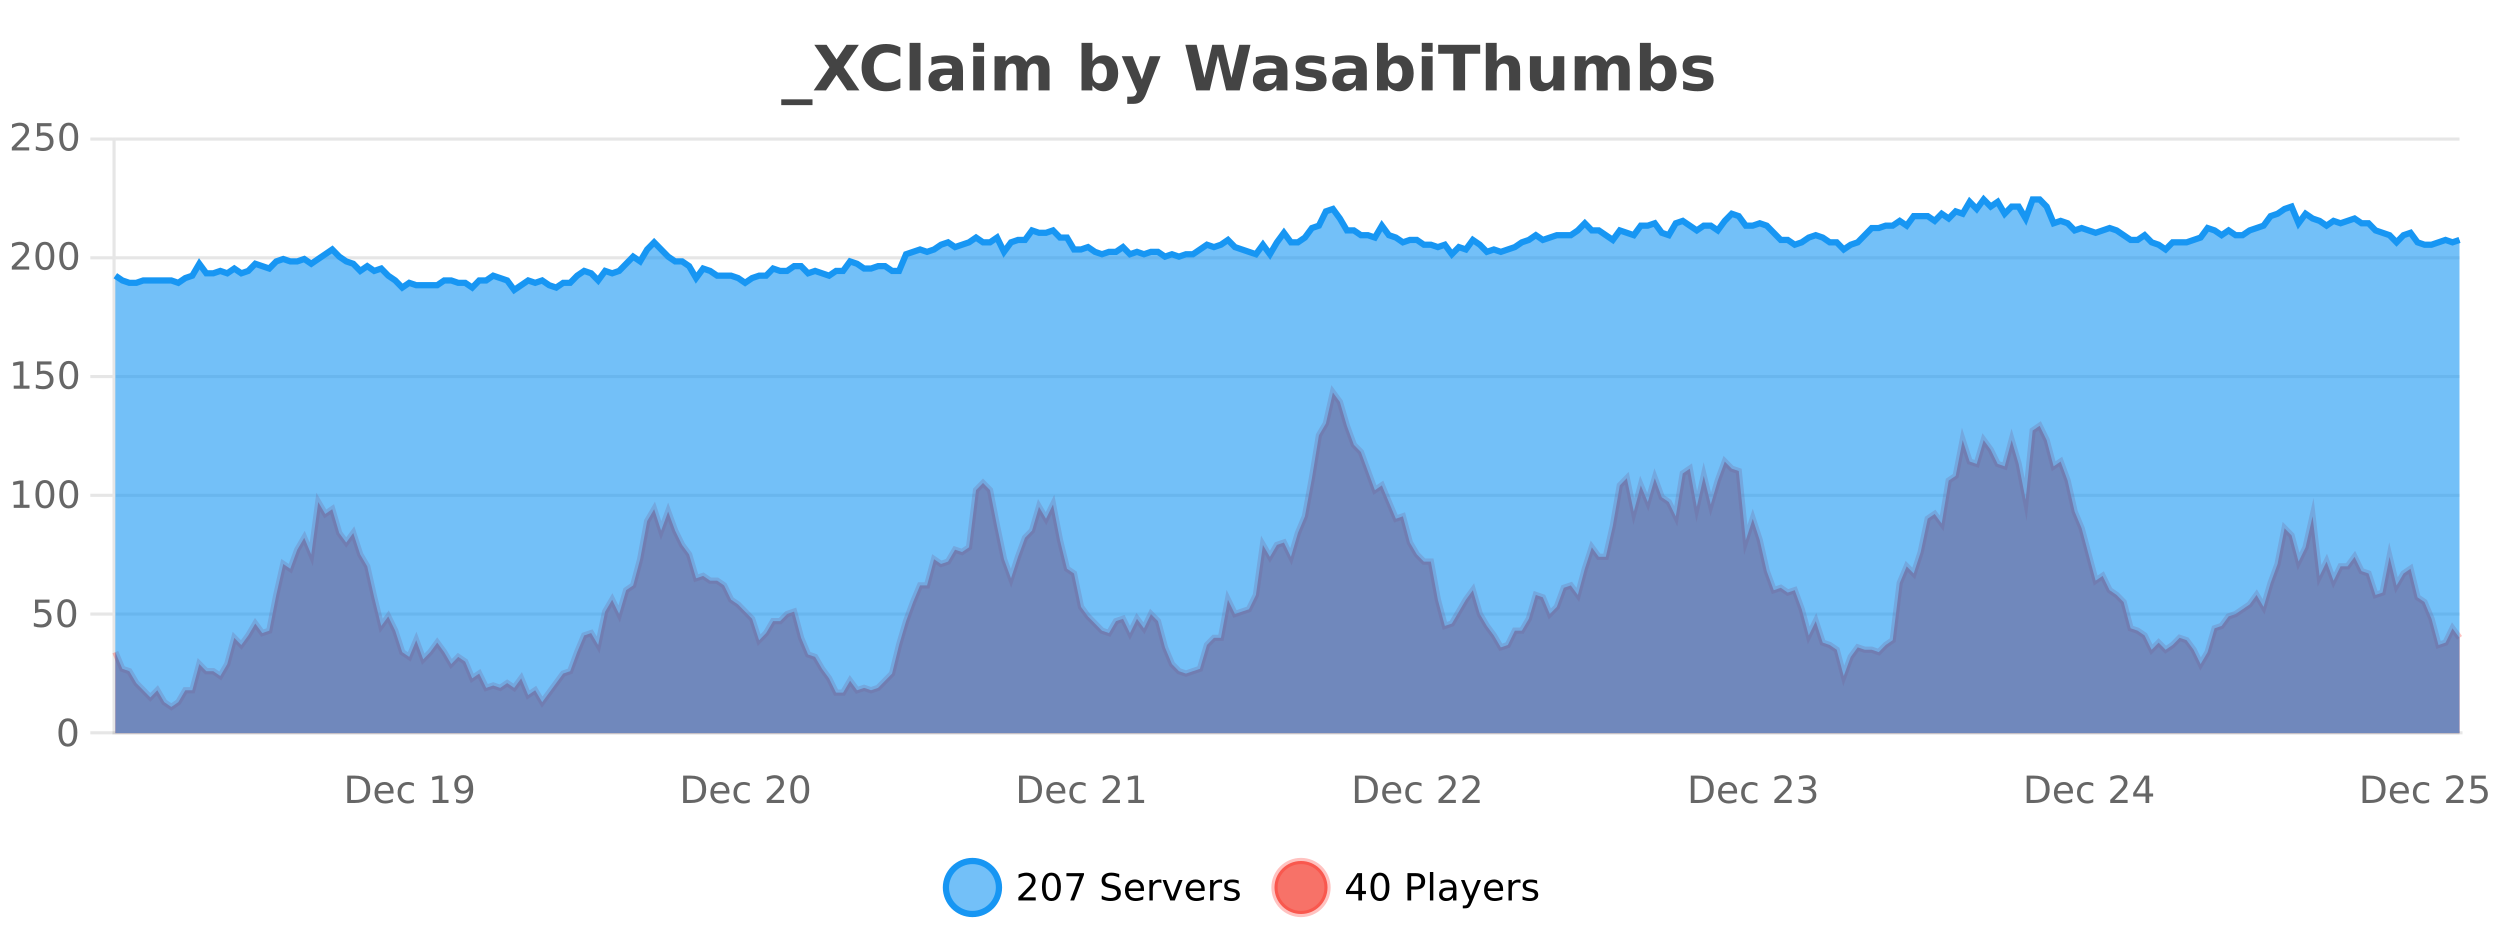
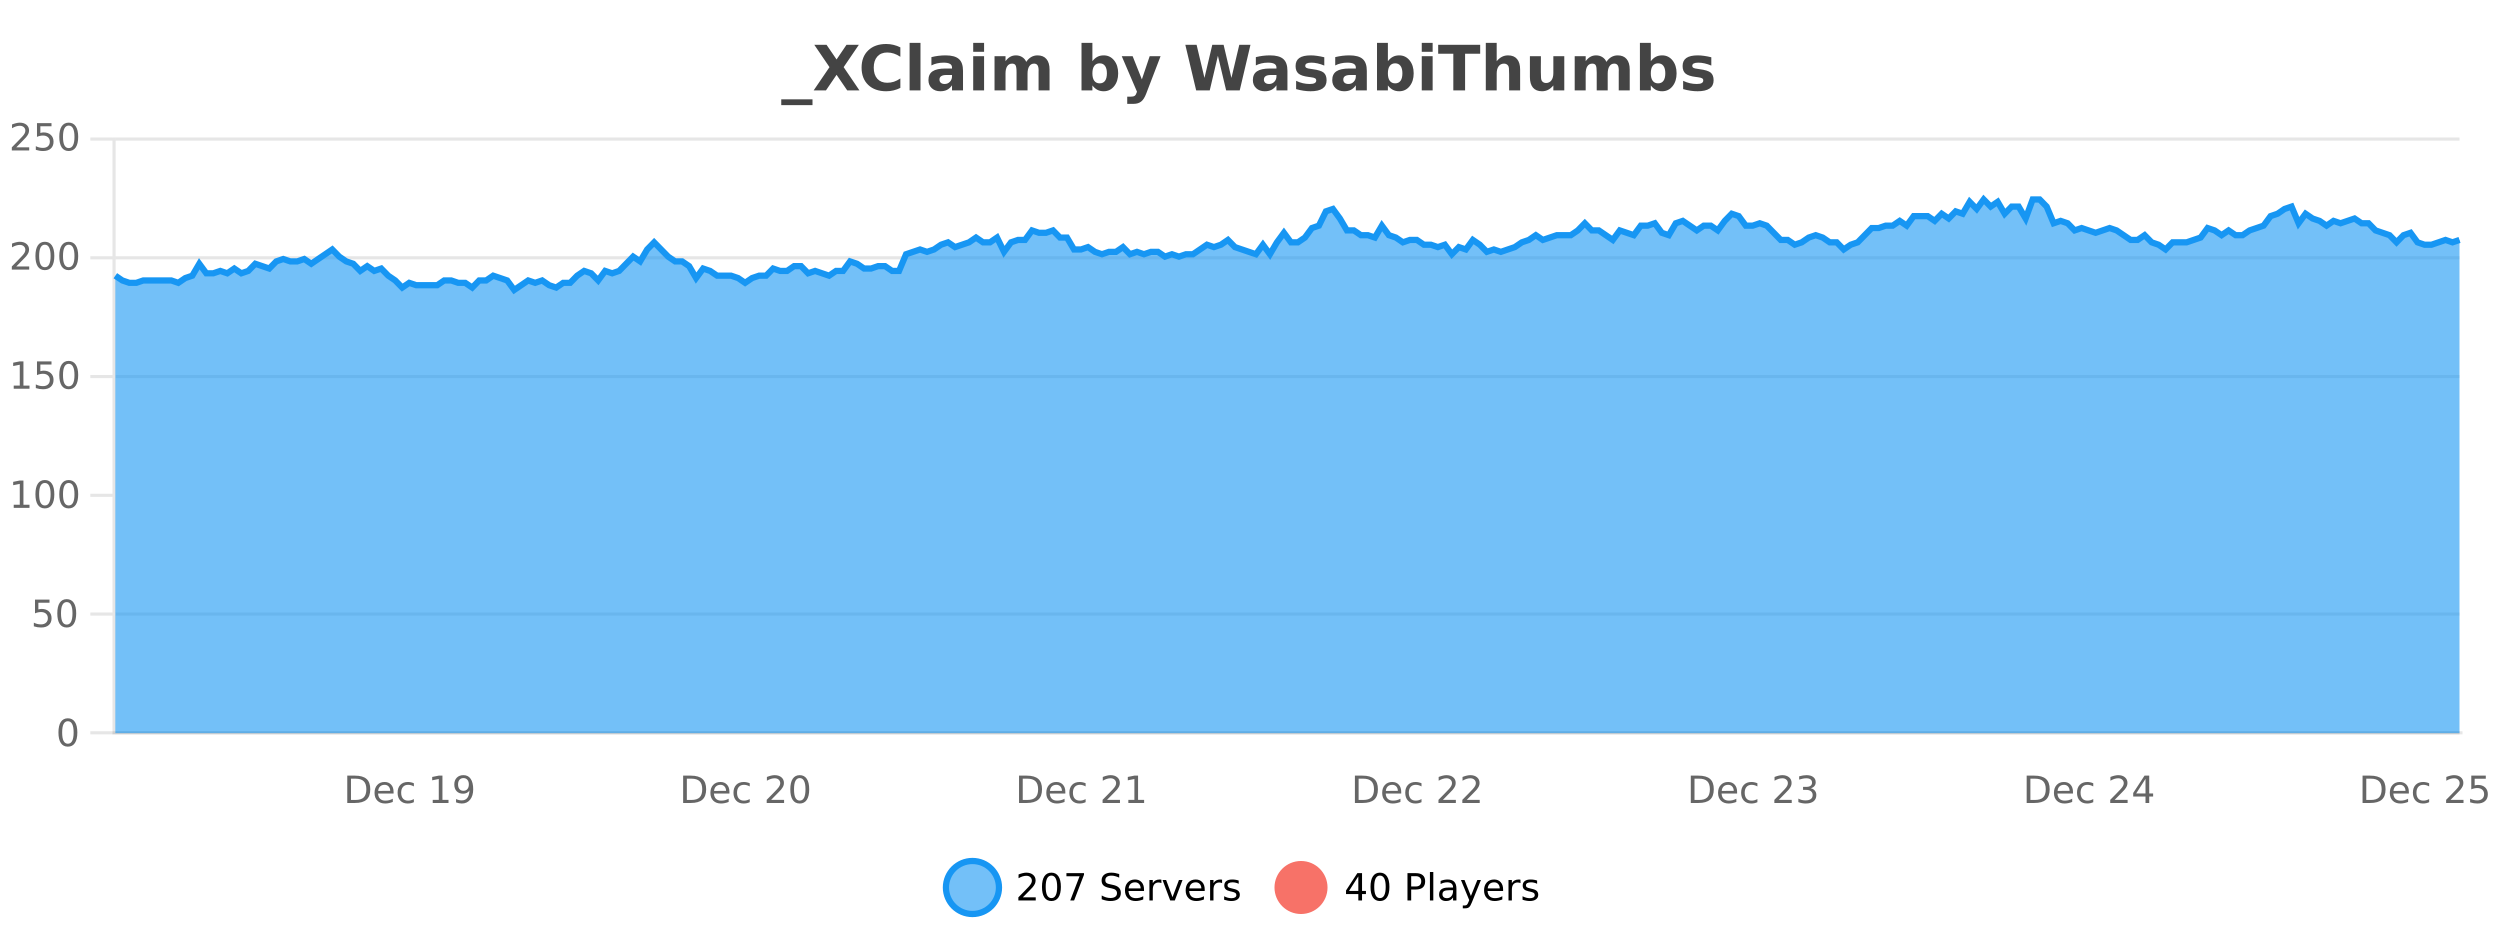
<svg xmlns="http://www.w3.org/2000/svg" width="800pt" height="300pt" viewBox="0 0 800 300" version="1.1">
  <defs>
    <clipPath id="clip1">
      <path d="M 274 263 L 348 263 L 348 300 L 274 300 Z M 274 263 " />
    </clipPath>
    <clipPath id="clip2">
-       <path d="M 379 263 L 454 263 L 454 300 L 379 300 Z M 379 263 " />
-     </clipPath>
+       </clipPath>
    <clipPath id="clip3">
-       <path d="M 36.906 125 L 787.043 125 L 787.043 234.602 L 36.906 234.602 Z M 36.906 125 " />
-     </clipPath>
+       </clipPath>
    <clipPath id="clip4">
-       <path d="M 35.906 97 L 788.047 97 L 788.047 235.602 L 35.906 235.602 Z M 35.906 97 " />
+       <path d="M 35.906 97 L 788.047 97 L 788.047 235.602 Z M 35.906 97 " />
    </clipPath>
    <clipPath id="clip5">
      <path d="M 36.906 63 L 787.043 63 L 787.043 234.602 L 36.906 234.602 Z M 36.906 63 " />
    </clipPath>
    <clipPath id="clip6">
      <path d="M 35.906 43 L 788.047 43 L 788.047 122 L 35.906 122 Z M 35.906 43 " />
    </clipPath>
  </defs>
  <g id="surface1223571">
    <rect x="0" y="0" width="800" height="300" style="fill:rgb(100%,100%,100%);fill-opacity:1;stroke:none;" />
    <path style="fill:none;stroke-width:1;stroke-linecap:butt;stroke-linejoin:miter;stroke:rgb(0%,0%,0%);stroke-opacity:0.098;stroke-miterlimit:10;" d="M 37 234.5 L 787.043 234.5 " />
    <path style="fill:none;stroke-width:1;stroke-linecap:butt;stroke-linejoin:miter;stroke:rgb(0%,0%,0%);stroke-opacity:0.098;stroke-miterlimit:10;" d="M 28.906 234.5 L 36 234.5 " />
    <path style="fill:none;stroke-width:1;stroke-linecap:butt;stroke-linejoin:miter;stroke:rgb(0%,0%,0%);stroke-opacity:0.098;stroke-miterlimit:10;" d="M 37 196.5 L 787.043 196.5 " />
    <path style="fill:none;stroke-width:1;stroke-linecap:butt;stroke-linejoin:miter;stroke:rgb(0%,0%,0%);stroke-opacity:0.098;stroke-miterlimit:10;" d="M 28.906 196.5 L 36 196.5 " />
-     <path style="fill:none;stroke-width:1;stroke-linecap:butt;stroke-linejoin:miter;stroke:rgb(0%,0%,0%);stroke-opacity:0.098;stroke-miterlimit:10;" d="M 37 158.5 L 787.043 158.5 " />
    <path style="fill:none;stroke-width:1;stroke-linecap:butt;stroke-linejoin:miter;stroke:rgb(0%,0%,0%);stroke-opacity:0.098;stroke-miterlimit:10;" d="M 28.906 158.5 L 36 158.5 " />
    <path style="fill:none;stroke-width:1;stroke-linecap:butt;stroke-linejoin:miter;stroke:rgb(0%,0%,0%);stroke-opacity:0.098;stroke-miterlimit:10;" d="M 37 120.5 L 787.043 120.5 " />
    <path style="fill:none;stroke-width:1;stroke-linecap:butt;stroke-linejoin:miter;stroke:rgb(0%,0%,0%);stroke-opacity:0.098;stroke-miterlimit:10;" d="M 28.906 120.5 L 36 120.5 " />
    <path style="fill:none;stroke-width:1;stroke-linecap:butt;stroke-linejoin:miter;stroke:rgb(0%,0%,0%);stroke-opacity:0.098;stroke-miterlimit:10;" d="M 37 82.5 L 787.043 82.5 " />
    <path style="fill:none;stroke-width:1;stroke-linecap:butt;stroke-linejoin:miter;stroke:rgb(0%,0%,0%);stroke-opacity:0.098;stroke-miterlimit:10;" d="M 28.906 82.5 L 36 82.5 " />
    <path style="fill:none;stroke-width:1;stroke-linecap:butt;stroke-linejoin:miter;stroke:rgb(0%,0%,0%);stroke-opacity:0.098;stroke-miterlimit:10;" d="M 37 44.5 L 787.043 44.5 " />
    <path style="fill:none;stroke-width:1;stroke-linecap:butt;stroke-linejoin:miter;stroke:rgb(0%,0%,0%);stroke-opacity:0.098;stroke-miterlimit:10;" d="M 28.906 44.5 L 36 44.5 " />
    <path style=" stroke:none;fill-rule:nonzero;fill:rgb(9.02%,58.824%,95.294%);fill-opacity:0.6;" d="M 319.672 284 C 319.672 288.688 315.871 292.484 311.188 292.484 C 306.5 292.484 302.699 288.688 302.699 284 C 302.699 279.312 306.5 275.516 311.188 275.516 C 315.871 275.516 319.672 279.312 319.672 284 Z M 319.672 284 " />
    <g clip-path="url(#clip1)" clip-rule="nonzero">
      <path style="fill:none;stroke-width:2;stroke-linecap:butt;stroke-linejoin:miter;stroke:rgb(9.02%,58.824%,95.294%);stroke-opacity:1;stroke-miterlimit:10;" d="M 319.672 284 C 319.672 288.688 315.871 292.484 311.188 292.484 C 306.5 292.484 302.699 288.688 302.699 284 C 302.699 279.312 306.5 275.516 311.188 275.516 C 315.871 275.516 319.672 279.312 319.672 284 Z M 319.672 284 " />
    </g>
    <path style=" stroke:none;fill-rule:nonzero;fill:rgb(0%,0%,0%);fill-opacity:1;" d="M 327.297 287.156 L 331.438 287.156 L 331.438 288.156 L 325.875 288.156 L 325.875 287.156 C 326.32 286.699 326.93 286.078 327.703 285.297 C 328.484 284.508 328.973 283.996 329.172 283.766 C 329.555 283.352 329.82 282.996 329.969 282.703 C 330.125 282.402 330.203 282.109 330.203 281.828 C 330.203 281.359 330.035 280.98 329.703 280.688 C 329.379 280.398 328.957 280.25 328.438 280.25 C 328.062 280.25 327.664 280.312 327.25 280.438 C 326.844 280.562 326.406 280.762 325.938 281.031 L 325.938 279.828 C 326.414 279.641 326.859 279.5 327.266 279.406 C 327.68 279.305 328.062 279.25 328.406 279.25 C 329.312 279.25 330.035 279.48 330.578 279.938 C 331.117 280.387 331.391 280.992 331.391 281.75 C 331.391 282.105 331.32 282.445 331.188 282.766 C 331.051 283.09 330.805 283.469 330.453 283.906 C 330.348 284.023 330.035 284.352 329.516 284.891 C 328.992 285.434 328.254 286.188 327.297 287.156 Z M 336.449 280.188 C 335.844 280.188 335.387 280.492 335.074 281.094 C 334.77 281.688 334.621 282.59 334.621 283.797 C 334.621 284.996 334.77 285.898 335.074 286.5 C 335.387 287.094 335.844 287.391 336.449 287.391 C 337.062 287.391 337.52 287.094 337.824 286.5 C 338.137 285.898 338.293 284.996 338.293 283.797 C 338.293 282.59 338.137 281.688 337.824 281.094 C 337.52 280.492 337.062 280.188 336.449 280.188 Z M 336.449 279.25 C 337.426 279.25 338.176 279.641 338.699 280.422 C 339.219 281.195 339.48 282.32 339.48 283.797 C 339.48 285.266 339.219 286.391 338.699 287.172 C 338.176 287.945 337.426 288.328 336.449 288.328 C 335.469 288.328 334.719 287.945 334.199 287.172 C 333.688 286.391 333.434 285.266 333.434 283.797 C 333.434 282.32 333.688 281.195 334.199 280.422 C 334.719 279.641 335.469 279.25 336.449 279.25 Z M 341.258 279.406 L 346.883 279.406 L 346.883 279.906 L 343.711 288.156 L 342.477 288.156 L 345.461 280.406 L 341.258 280.406 Z M 358.141 279.688 L 358.141 280.844 C 357.691 280.637 357.266 280.48 356.859 280.375 C 356.461 280.262 356.082 280.203 355.719 280.203 C 355.07 280.203 354.57 280.328 354.219 280.578 C 353.875 280.828 353.703 281.188 353.703 281.656 C 353.703 282.043 353.816 282.336 354.047 282.531 C 354.273 282.73 354.719 282.887 355.375 283 L 356.078 283.156 C 356.961 283.324 357.613 283.621 358.031 284.047 C 358.457 284.465 358.672 285.027 358.672 285.734 C 358.672 286.59 358.383 287.234 357.812 287.672 C 357.25 288.109 356.414 288.328 355.312 288.328 C 354.906 288.328 354.469 288.281 354 288.188 C 353.531 288.094 353.047 287.953 352.547 287.766 L 352.547 286.547 C 353.023 286.82 353.492 287.023 353.953 287.156 C 354.422 287.293 354.875 287.359 355.312 287.359 C 355.988 287.359 356.508 287.23 356.875 286.969 C 357.25 286.699 357.438 286.32 357.438 285.828 C 357.438 285.402 357.301 285.07 357.031 284.828 C 356.77 284.578 356.336 284.398 355.734 284.281 L 355.016 284.141 C 354.129 283.965 353.488 283.688 353.094 283.312 C 352.707 282.938 352.516 282.418 352.516 281.75 C 352.516 280.969 352.785 280.359 353.328 279.922 C 353.867 279.477 354.617 279.25 355.578 279.25 C 355.992 279.25 356.41 279.289 356.828 279.359 C 357.254 279.434 357.691 279.543 358.141 279.688 Z M 366.086 284.609 L 366.086 285.125 L 361.117 285.125 C 361.168 285.875 361.391 286.445 361.789 286.828 C 362.195 287.215 362.75 287.406 363.461 287.406 C 363.875 287.406 364.277 287.359 364.664 287.266 C 365.059 287.164 365.449 287.008 365.836 286.797 L 365.836 287.828 C 365.438 287.984 365.039 288.105 364.633 288.188 C 364.227 288.281 363.812 288.328 363.398 288.328 C 362.355 288.328 361.527 288.027 360.914 287.422 C 360.297 286.809 359.992 285.98 359.992 284.938 C 359.992 283.867 360.281 283.016 360.867 282.391 C 361.449 281.758 362.23 281.438 363.211 281.438 C 364.094 281.438 364.793 281.727 365.305 282.297 C 365.824 282.859 366.086 283.633 366.086 284.609 Z M 365.008 284.281 C 364.996 283.699 364.828 283.23 364.508 282.875 C 364.184 282.523 363.758 282.344 363.227 282.344 C 362.621 282.344 362.137 282.516 361.773 282.859 C 361.418 283.203 361.215 283.684 361.164 284.297 Z M 371.656 282.594 C 371.531 282.531 371.395 282.484 371.25 282.453 C 371.113 282.414 370.957 282.391 370.781 282.391 C 370.176 282.391 369.707 282.59 369.375 282.984 C 369.051 283.383 368.891 283.953 368.891 284.703 L 368.891 288.156 L 367.812 288.156 L 367.812 281.594 L 368.891 281.594 L 368.891 282.609 C 369.117 282.215 369.414 281.922 369.781 281.734 C 370.145 281.539 370.586 281.438 371.109 281.438 C 371.18 281.438 371.258 281.445 371.344 281.453 C 371.438 281.465 371.535 281.48 371.641 281.5 Z M 372.016 281.594 L 373.156 281.594 L 375.203 287.094 L 377.266 281.594 L 378.406 281.594 L 375.938 288.156 L 374.469 288.156 Z M 385.508 284.609 L 385.508 285.125 L 380.539 285.125 C 380.59 285.875 380.812 286.445 381.211 286.828 C 381.617 287.215 382.172 287.406 382.883 287.406 C 383.297 287.406 383.699 287.359 384.086 287.266 C 384.48 287.164 384.871 287.008 385.258 286.797 L 385.258 287.828 C 384.859 287.984 384.461 288.105 384.055 288.188 C 383.648 288.281 383.234 288.328 382.82 288.328 C 381.777 288.328 380.949 288.027 380.336 287.422 C 379.719 286.809 379.414 285.98 379.414 284.938 C 379.414 283.867 379.703 283.016 380.289 282.391 C 380.871 281.758 381.652 281.438 382.633 281.438 C 383.516 281.438 384.215 281.727 384.727 282.297 C 385.246 282.859 385.508 283.633 385.508 284.609 Z M 384.43 284.281 C 384.418 283.699 384.25 283.23 383.93 282.875 C 383.605 282.523 383.18 282.344 382.648 282.344 C 382.043 282.344 381.559 282.516 381.195 282.859 C 380.84 283.203 380.637 283.684 380.586 284.297 Z M 391.078 282.594 C 390.953 282.531 390.816 282.484 390.672 282.453 C 390.535 282.414 390.379 282.391 390.203 282.391 C 389.598 282.391 389.129 282.59 388.797 282.984 C 388.473 283.383 388.312 283.953 388.312 284.703 L 388.312 288.156 L 387.234 288.156 L 387.234 281.594 L 388.312 281.594 L 388.312 282.609 C 388.539 282.215 388.836 281.922 389.203 281.734 C 389.566 281.539 390.008 281.438 390.531 281.438 C 390.602 281.438 390.68 281.445 390.766 281.453 C 390.859 281.465 390.957 281.48 391.062 281.5 Z M 396.383 281.781 L 396.383 282.812 C 396.078 282.656 395.762 282.543 395.43 282.469 C 395.105 282.387 394.766 282.344 394.414 282.344 C 393.883 282.344 393.48 282.43 393.211 282.594 C 392.938 282.75 392.805 282.996 392.805 283.328 C 392.805 283.578 392.898 283.777 393.086 283.922 C 393.281 284.059 393.672 284.188 394.258 284.312 L 394.617 284.406 C 395.387 284.562 395.934 284.793 396.258 285.094 C 396.578 285.398 396.742 285.812 396.742 286.344 C 396.742 286.961 396.496 287.445 396.008 287.797 C 395.527 288.152 394.867 288.328 394.023 288.328 C 393.668 288.328 393.297 288.289 392.914 288.219 C 392.539 288.156 392.141 288.059 391.727 287.922 L 391.727 286.797 C 392.121 287.008 392.512 287.164 392.898 287.266 C 393.281 287.371 393.668 287.422 394.055 287.422 C 394.555 287.422 394.938 287.34 395.211 287.172 C 395.492 286.996 395.633 286.746 395.633 286.422 C 395.633 286.133 395.531 285.906 395.336 285.75 C 395.137 285.594 394.703 285.445 394.039 285.297 L 393.664 285.219 C 392.996 285.074 392.512 284.855 392.211 284.562 C 391.918 284.273 391.773 283.875 391.773 283.375 C 391.773 282.75 391.992 282.273 392.43 281.938 C 392.867 281.605 393.484 281.438 394.289 281.438 C 394.684 281.438 395.059 281.469 395.414 281.531 C 395.766 281.586 396.09 281.668 396.383 281.781 Z M 321.188 277.016 " />
    <path style=" stroke:none;fill-rule:nonzero;fill:rgb(96.863%,44.706%,40.784%);fill-opacity:1;" d="M 424.809 284 C 424.809 288.688 421.008 292.484 416.32 292.484 C 411.637 292.484 407.836 288.688 407.836 284 C 407.836 279.312 411.637 275.516 416.32 275.516 C 421.008 275.516 424.809 279.312 424.809 284 Z M 424.809 284 " />
    <g clip-path="url(#clip2)" clip-rule="nonzero">
      <path style="fill:none;stroke-width:2;stroke-linecap:butt;stroke-linejoin:miter;stroke:rgb(100%,4.706%,0%);stroke-opacity:0.247;stroke-miterlimit:10;" d="M 424.809 284 C 424.809 288.688 421.008 292.484 416.32 292.484 C 411.637 292.484 407.836 288.688 407.836 284 C 407.836 279.312 411.637 275.516 416.32 275.516 C 421.008 275.516 424.809 279.312 424.809 284 Z M 424.809 284 " />
    </g>
    <path style=" stroke:none;fill-rule:nonzero;fill:rgb(0%,0%,0%);fill-opacity:1;" d="M 434.664 280.438 L 431.68 285.109 L 434.664 285.109 Z M 434.352 279.406 L 435.852 279.406 L 435.852 285.109 L 437.102 285.109 L 437.102 286.094 L 435.852 286.094 L 435.852 288.156 L 434.664 288.156 L 434.664 286.094 L 430.727 286.094 L 430.727 284.953 Z M 441.582 280.188 C 440.977 280.188 440.52 280.492 440.207 281.094 C 439.902 281.688 439.754 282.59 439.754 283.797 C 439.754 284.996 439.902 285.898 440.207 286.5 C 440.52 287.094 440.977 287.391 441.582 287.391 C 442.195 287.391 442.652 287.094 442.957 286.5 C 443.27 285.898 443.426 284.996 443.426 283.797 C 443.426 282.59 443.27 281.688 442.957 281.094 C 442.652 280.492 442.195 280.188 441.582 280.188 Z M 441.582 279.25 C 442.559 279.25 443.309 279.641 443.832 280.422 C 444.352 281.195 444.613 282.32 444.613 283.797 C 444.613 285.266 444.352 286.391 443.832 287.172 C 443.309 287.945 442.559 288.328 441.582 288.328 C 440.602 288.328 439.852 287.945 439.332 287.172 C 438.82 286.391 438.566 285.266 438.566 283.797 C 438.566 282.32 438.82 281.195 439.332 280.422 C 439.852 279.641 440.602 279.25 441.582 279.25 Z M 451.578 280.375 L 451.578 283.672 L 453.062 283.672 C 453.613 283.672 454.039 283.531 454.344 283.25 C 454.645 282.961 454.797 282.547 454.797 282.016 C 454.797 281.496 454.645 281.094 454.344 280.812 C 454.039 280.523 453.613 280.375 453.062 280.375 Z M 450.391 279.406 L 453.062 279.406 C 454.051 279.406 454.797 279.633 455.297 280.078 C 455.797 280.516 456.047 281.164 456.047 282.016 C 456.047 282.883 455.797 283.539 455.297 283.984 C 454.797 284.422 454.051 284.641 453.062 284.641 L 451.578 284.641 L 451.578 288.156 L 450.391 288.156 Z M 457.578 279.031 L 458.656 279.031 L 458.656 288.156 L 457.578 288.156 Z M 463.898 284.859 C 463.031 284.859 462.43 284.961 462.086 285.156 C 461.75 285.355 461.586 285.695 461.586 286.172 C 461.586 286.559 461.711 286.867 461.961 287.094 C 462.219 287.312 462.562 287.422 462.992 287.422 C 463.594 287.422 464.074 287.215 464.43 286.797 C 464.793 286.371 464.977 285.805 464.977 285.094 L 464.977 284.859 Z M 466.055 284.406 L 466.055 288.156 L 464.977 288.156 L 464.977 287.156 C 464.727 287.555 464.418 287.852 464.055 288.047 C 463.688 288.234 463.242 288.328 462.711 288.328 C 462.031 288.328 461.496 288.141 461.102 287.766 C 460.703 287.383 460.508 286.875 460.508 286.25 C 460.508 285.512 460.75 284.953 461.242 284.578 C 461.742 284.203 462.48 284.016 463.461 284.016 L 464.977 284.016 L 464.977 283.906 C 464.977 283.406 464.809 283.023 464.477 282.75 C 464.152 282.48 463.699 282.344 463.117 282.344 C 462.742 282.344 462.371 282.391 462.008 282.484 C 461.652 282.578 461.312 282.715 460.992 282.891 L 460.992 281.891 C 461.387 281.734 461.766 281.621 462.133 281.547 C 462.508 281.477 462.871 281.438 463.227 281.438 C 464.172 281.438 464.883 281.684 465.352 282.172 C 465.82 282.664 466.055 283.406 466.055 284.406 Z M 471 288.766 C 470.695 289.547 470.398 290.055 470.109 290.297 C 469.816 290.535 469.43 290.656 468.953 290.656 L 468.094 290.656 L 468.094 289.75 L 468.719 289.75 C 469.02 289.75 469.25 289.676 469.406 289.531 C 469.57 289.395 469.754 289.066 469.953 288.547 L 470.156 288.047 L 467.5 281.594 L 468.641 281.594 L 470.688 286.719 L 472.75 281.594 L 473.891 281.594 Z M 480.992 284.609 L 480.992 285.125 L 476.023 285.125 C 476.074 285.875 476.297 286.445 476.695 286.828 C 477.102 287.215 477.656 287.406 478.367 287.406 C 478.781 287.406 479.184 287.359 479.57 287.266 C 479.965 287.164 480.355 287.008 480.742 286.797 L 480.742 287.828 C 480.344 287.984 479.945 288.105 479.539 288.188 C 479.133 288.281 478.719 288.328 478.305 288.328 C 477.262 288.328 476.434 288.027 475.82 287.422 C 475.203 286.809 474.898 285.98 474.898 284.938 C 474.898 283.867 475.188 283.016 475.773 282.391 C 476.355 281.758 477.137 281.438 478.117 281.438 C 479 281.438 479.699 281.727 480.211 282.297 C 480.73 282.859 480.992 283.633 480.992 284.609 Z M 479.914 284.281 C 479.902 283.699 479.734 283.23 479.414 282.875 C 479.09 282.523 478.664 282.344 478.133 282.344 C 477.527 282.344 477.043 282.516 476.68 282.859 C 476.324 283.203 476.121 283.684 476.07 284.297 Z M 486.562 282.594 C 486.438 282.531 486.301 282.484 486.156 282.453 C 486.02 282.414 485.863 282.391 485.688 282.391 C 485.082 282.391 484.613 282.59 484.281 282.984 C 483.957 283.383 483.797 283.953 483.797 284.703 L 483.797 288.156 L 482.719 288.156 L 482.719 281.594 L 483.797 281.594 L 483.797 282.609 C 484.023 282.215 484.32 281.922 484.688 281.734 C 485.051 281.539 485.492 281.438 486.016 281.438 C 486.086 281.438 486.164 281.445 486.25 281.453 C 486.344 281.465 486.441 281.48 486.547 281.5 Z M 491.875 281.781 L 491.875 282.812 C 491.57 282.656 491.254 282.543 490.922 282.469 C 490.598 282.387 490.258 282.344 489.906 282.344 C 489.375 282.344 488.973 282.43 488.703 282.594 C 488.43 282.75 488.297 282.996 488.297 283.328 C 488.297 283.578 488.391 283.777 488.578 283.922 C 488.773 284.059 489.164 284.188 489.75 284.312 L 490.109 284.406 C 490.879 284.562 491.426 284.793 491.75 285.094 C 492.07 285.398 492.234 285.812 492.234 286.344 C 492.234 286.961 491.988 287.445 491.5 287.797 C 491.02 288.152 490.359 288.328 489.516 288.328 C 489.16 288.328 488.789 288.289 488.406 288.219 C 488.031 288.156 487.633 288.059 487.219 287.922 L 487.219 286.797 C 487.613 287.008 488.004 287.164 488.391 287.266 C 488.773 287.371 489.16 287.422 489.547 287.422 C 490.047 287.422 490.43 287.34 490.703 287.172 C 490.984 286.996 491.125 286.746 491.125 286.422 C 491.125 286.133 491.023 285.906 490.828 285.75 C 490.629 285.594 490.195 285.445 489.531 285.297 L 489.156 285.219 C 488.488 285.074 488.004 284.855 487.703 284.562 C 487.41 284.273 487.266 283.875 487.266 283.375 C 487.266 282.75 487.484 282.273 487.922 281.938 C 488.359 281.605 488.977 281.438 489.781 281.438 C 490.176 281.438 490.551 281.469 490.906 281.531 C 491.258 281.586 491.582 281.668 491.875 281.781 Z M 426.32 277.016 " />
    <path style=" stroke:none;fill-rule:nonzero;fill:rgb(26.667%,26.667%,26.667%);fill-opacity:1;" d="M 260 31.781 L 260 33.641 L 250 33.641 L 250 31.781 Z M 269.969 21.484 L 275.016 28.922 L 271.109 28.922 L 267.703 23.938 L 264.312 28.922 L 260.375 28.922 L 265.438 21.484 L 260.578 14.344 L 264.5 14.344 L 267.703 19.031 L 270.875 14.344 L 274.828 14.344 Z M 288.113 28.125 C 287.414 28.48 286.691 28.746 285.941 28.922 C 285.199 29.109 284.418 29.203 283.598 29.203 C 281.168 29.203 279.246 28.527 277.832 27.172 C 276.414 25.809 275.707 23.965 275.707 21.641 C 275.707 19.32 276.414 17.48 277.832 16.125 C 279.246 14.762 281.168 14.078 283.598 14.078 C 284.418 14.078 285.199 14.172 285.941 14.359 C 286.691 14.539 287.414 14.805 288.113 15.156 L 288.113 18.172 C 287.414 17.703 286.727 17.359 286.051 17.141 C 285.371 16.914 284.66 16.797 283.91 16.797 C 282.566 16.797 281.508 17.23 280.738 18.094 C 279.977 18.949 279.598 20.133 279.598 21.641 C 279.598 23.152 279.977 24.34 280.738 25.203 C 281.508 26.059 282.566 26.484 283.91 26.484 C 284.66 26.484 285.371 26.375 286.051 26.156 C 286.727 25.93 287.414 25.578 288.113 25.109 Z M 291.07 13.719 L 294.555 13.719 L 294.555 28.922 L 291.07 28.922 Z M 302.82 24 C 302.09 24 301.543 24.125 301.18 24.375 C 300.812 24.617 300.633 24.98 300.633 25.469 C 300.633 25.906 300.777 26.25 301.07 26.5 C 301.371 26.75 301.781 26.875 302.305 26.875 C 302.961 26.875 303.512 26.641 303.961 26.172 C 304.418 25.703 304.648 25.117 304.648 24.406 L 304.648 24 Z M 308.164 22.688 L 308.164 28.922 L 304.648 28.922 L 304.648 27.297 C 304.18 27.965 303.648 28.449 303.055 28.75 C 302.469 29.051 301.758 29.203 300.914 29.203 C 299.789 29.203 298.871 28.875 298.164 28.219 C 297.453 27.555 297.102 26.695 297.102 25.641 C 297.102 24.359 297.539 23.422 298.414 22.828 C 299.297 22.227 300.688 21.922 302.586 21.922 L 304.648 21.922 L 304.648 21.641 C 304.648 21.09 304.43 20.688 303.992 20.438 C 303.555 20.18 302.871 20.047 301.945 20.047 C 301.195 20.047 300.496 20.125 299.852 20.281 C 299.203 20.43 298.605 20.648 298.055 20.938 L 298.055 18.281 C 298.805 18.094 299.555 17.953 300.305 17.859 C 301.062 17.766 301.824 17.719 302.586 17.719 C 304.555 17.719 305.977 18.109 306.852 18.891 C 307.727 19.664 308.164 20.93 308.164 22.688 Z M 311.422 17.984 L 314.906 17.984 L 314.906 28.922 L 311.422 28.922 Z M 311.422 13.719 L 314.906 13.719 L 314.906 16.578 L 311.422 16.578 Z M 328.406 19.797 C 328.852 19.121 329.379 18.605 329.984 18.25 C 330.598 17.898 331.27 17.719 332 17.719 C 333.25 17.719 334.203 18.109 334.859 18.891 C 335.523 19.664 335.859 20.789 335.859 22.266 L 335.859 28.922 L 332.344 28.922 L 332.344 23.219 C 332.344 23.137 332.344 23.047 332.344 22.953 C 332.352 22.859 332.359 22.73 332.359 22.562 C 332.359 21.793 332.242 21.234 332.016 20.891 C 331.785 20.539 331.414 20.359 330.906 20.359 C 330.25 20.359 329.738 20.637 329.375 21.188 C 329.008 21.73 328.82 22.516 328.812 23.547 L 328.812 28.922 L 325.297 28.922 L 325.297 23.219 C 325.297 22.012 325.191 21.234 324.984 20.891 C 324.773 20.539 324.406 20.359 323.875 20.359 C 323.195 20.359 322.676 20.637 322.312 21.188 C 321.945 21.73 321.766 22.516 321.766 23.547 L 321.766 28.922 L 318.25 28.922 L 318.25 17.984 L 321.766 17.984 L 321.766 19.578 C 322.203 18.965 322.695 18.5 323.25 18.188 C 323.801 17.875 324.414 17.719 325.094 17.719 C 325.844 17.719 326.508 17.902 327.094 18.266 C 327.676 18.633 328.113 19.141 328.406 19.797 Z M 351.895 26.672 C 352.645 26.672 353.215 26.402 353.613 25.859 C 354.008 25.309 354.207 24.512 354.207 23.469 C 354.207 22.43 354.008 21.637 353.613 21.094 C 353.215 20.543 352.645 20.266 351.895 20.266 C 351.145 20.266 350.566 20.543 350.16 21.094 C 349.762 21.637 349.566 22.43 349.566 23.469 C 349.566 24.5 349.762 25.293 350.16 25.844 C 350.566 26.398 351.145 26.672 351.895 26.672 Z M 349.566 19.578 C 350.055 18.945 350.59 18.477 351.176 18.172 C 351.758 17.871 352.43 17.719 353.191 17.719 C 354.543 17.719 355.652 18.258 356.52 19.328 C 357.383 20.402 357.816 21.781 357.816 23.469 C 357.816 25.148 357.383 26.523 356.52 27.594 C 355.652 28.668 354.543 29.203 353.191 29.203 C 352.43 29.203 351.758 29.051 351.176 28.75 C 350.59 28.449 350.055 27.98 349.566 27.344 L 349.566 28.922 L 346.082 28.922 L 346.082 13.719 L 349.566 13.719 Z M 358.961 17.984 L 362.445 17.984 L 365.398 25.406 L 367.898 17.984 L 371.383 17.984 L 366.789 29.953 C 366.328 31.172 365.789 32.02 365.164 32.5 C 364.547 32.988 363.742 33.234 362.742 33.234 L 360.711 33.234 L 360.711 30.938 L 361.805 30.938 C 362.398 30.938 362.828 30.844 363.102 30.656 C 363.371 30.469 363.578 30.129 363.727 29.641 L 363.836 29.344 Z M 379.305 14.344 L 382.914 14.344 L 385.43 24.938 L 387.93 14.344 L 391.555 14.344 L 394.055 24.938 L 396.57 14.344 L 400.148 14.344 L 396.711 28.922 L 392.367 28.922 L 389.727 17.844 L 387.117 28.922 L 382.773 28.922 Z M 406.637 24 C 405.906 24 405.359 24.125 404.996 24.375 C 404.629 24.617 404.449 24.98 404.449 25.469 C 404.449 25.906 404.594 26.25 404.887 26.5 C 405.188 26.75 405.598 26.875 406.121 26.875 C 406.777 26.875 407.328 26.641 407.777 26.172 C 408.234 25.703 408.465 25.117 408.465 24.406 L 408.465 24 Z M 411.98 22.688 L 411.98 28.922 L 408.465 28.922 L 408.465 27.297 C 407.996 27.965 407.465 28.449 406.871 28.75 C 406.285 29.051 405.574 29.203 404.73 29.203 C 403.605 29.203 402.688 28.875 401.98 28.219 C 401.27 27.555 400.918 26.695 400.918 25.641 C 400.918 24.359 401.355 23.422 402.23 22.828 C 403.113 22.227 404.504 21.922 406.402 21.922 L 408.465 21.922 L 408.465 21.641 C 408.465 21.09 408.246 20.688 407.809 20.438 C 407.371 20.18 406.688 20.047 405.762 20.047 C 405.012 20.047 404.312 20.125 403.668 20.281 C 403.02 20.43 402.422 20.648 401.871 20.938 L 401.871 18.281 C 402.621 18.094 403.371 17.953 404.121 17.859 C 404.879 17.766 405.641 17.719 406.402 17.719 C 408.371 17.719 409.793 18.109 410.668 18.891 C 411.543 19.664 411.98 20.93 411.98 22.688 Z M 423.773 18.328 L 423.773 20.984 C 423.031 20.672 422.312 20.438 421.617 20.281 C 420.918 20.125 420.258 20.047 419.633 20.047 C 418.977 20.047 418.484 20.133 418.164 20.297 C 417.84 20.465 417.68 20.719 417.68 21.062 C 417.68 21.344 417.797 21.559 418.039 21.703 C 418.289 21.852 418.727 21.961 419.352 22.031 L 419.977 22.125 C 421.766 22.355 422.969 22.73 423.586 23.25 C 424.199 23.773 424.508 24.59 424.508 25.703 C 424.508 26.871 424.074 27.746 423.211 28.328 C 422.355 28.914 421.078 29.203 419.383 29.203 C 418.652 29.203 417.902 29.145 417.133 29.031 C 416.359 28.918 415.57 28.746 414.758 28.516 L 414.758 25.859 C 415.453 26.203 416.168 26.461 416.898 26.625 C 417.625 26.793 418.371 26.875 419.133 26.875 C 419.82 26.875 420.336 26.781 420.68 26.594 C 421.023 26.406 421.195 26.125 421.195 25.75 C 421.195 25.438 421.074 25.211 420.836 25.062 C 420.594 24.906 420.121 24.789 419.414 24.703 L 418.805 24.625 C 417.242 24.43 416.148 24.07 415.523 23.547 C 414.898 23.016 414.586 22.215 414.586 21.141 C 414.586 19.984 414.98 19.125 415.773 18.562 C 416.574 18 417.793 17.719 419.43 17.719 C 420.074 17.719 420.75 17.773 421.461 17.875 C 422.168 17.969 422.938 18.121 423.773 18.328 Z M 432.039 24 C 431.309 24 430.762 24.125 430.398 24.375 C 430.031 24.617 429.852 24.98 429.852 25.469 C 429.852 25.906 429.996 26.25 430.289 26.5 C 430.59 26.75 431 26.875 431.523 26.875 C 432.18 26.875 432.73 26.641 433.18 26.172 C 433.637 25.703 433.867 25.117 433.867 24.406 L 433.867 24 Z M 437.383 22.688 L 437.383 28.922 L 433.867 28.922 L 433.867 27.297 C 433.398 27.965 432.867 28.449 432.273 28.75 C 431.688 29.051 430.977 29.203 430.133 29.203 C 429.008 29.203 428.09 28.875 427.383 28.219 C 426.672 27.555 426.32 26.695 426.32 25.641 C 426.32 24.359 426.758 23.422 427.633 22.828 C 428.516 22.227 429.906 21.922 431.805 21.922 L 433.867 21.922 L 433.867 21.641 C 433.867 21.09 433.648 20.688 433.211 20.438 C 432.773 20.18 432.09 20.047 431.164 20.047 C 430.414 20.047 429.715 20.125 429.07 20.281 C 428.422 20.43 427.824 20.648 427.273 20.938 L 427.273 18.281 C 428.023 18.094 428.773 17.953 429.523 17.859 C 430.281 17.766 431.043 17.719 431.805 17.719 C 433.773 17.719 435.195 18.109 436.07 18.891 C 436.945 19.664 437.383 20.93 437.383 22.688 Z M 446.453 26.672 C 447.203 26.672 447.773 26.402 448.172 25.859 C 448.566 25.309 448.766 24.512 448.766 23.469 C 448.766 22.43 448.566 21.637 448.172 21.094 C 447.773 20.543 447.203 20.266 446.453 20.266 C 445.703 20.266 445.125 20.543 444.719 21.094 C 444.32 21.637 444.125 22.43 444.125 23.469 C 444.125 24.5 444.32 25.293 444.719 25.844 C 445.125 26.398 445.703 26.672 446.453 26.672 Z M 444.125 19.578 C 444.613 18.945 445.148 18.477 445.734 18.172 C 446.316 17.871 446.988 17.719 447.75 17.719 C 449.102 17.719 450.211 18.258 451.078 19.328 C 451.941 20.402 452.375 21.781 452.375 23.469 C 452.375 25.148 451.941 26.523 451.078 27.594 C 450.211 28.668 449.102 29.203 447.75 29.203 C 446.988 29.203 446.316 29.051 445.734 28.75 C 445.148 28.449 444.613 27.98 444.125 27.344 L 444.125 28.922 L 440.641 28.922 L 440.641 13.719 L 444.125 13.719 Z M 454.961 17.984 L 458.445 17.984 L 458.445 28.922 L 454.961 28.922 Z M 454.961 13.719 L 458.445 13.719 L 458.445 16.578 L 454.961 16.578 Z M 460.219 14.344 L 473.656 14.344 L 473.656 17.188 L 468.828 17.188 L 468.828 28.922 L 465.062 28.922 L 465.062 17.188 L 460.219 17.188 Z M 486.441 22.266 L 486.441 28.922 L 482.926 28.922 L 482.926 23.844 C 482.926 22.887 482.902 22.23 482.863 21.875 C 482.82 21.512 482.746 21.246 482.645 21.078 C 482.508 20.852 482.32 20.672 482.082 20.547 C 481.852 20.422 481.586 20.359 481.285 20.359 C 480.555 20.359 479.98 20.641 479.566 21.203 C 479.148 21.766 478.941 22.547 478.941 23.547 L 478.941 28.922 L 475.457 28.922 L 475.457 13.719 L 478.941 13.719 L 478.941 19.578 C 479.473 18.945 480.035 18.477 480.629 18.172 C 481.223 17.871 481.871 17.719 482.582 17.719 C 483.852 17.719 484.809 18.109 485.457 18.891 C 486.113 19.664 486.441 20.789 486.441 22.266 Z M 489.57 24.656 L 489.57 17.984 L 493.086 17.984 L 493.086 19.078 C 493.086 19.672 493.078 20.418 493.07 21.312 C 493.07 22.211 493.07 22.805 493.07 23.094 C 493.07 23.98 493.09 24.617 493.133 25 C 493.184 25.387 493.262 25.668 493.367 25.844 C 493.512 26.074 493.699 26.25 493.93 26.375 C 494.156 26.5 494.422 26.562 494.727 26.562 C 495.453 26.562 496.027 26.281 496.445 25.719 C 496.859 25.156 497.07 24.383 497.07 23.391 L 497.07 17.984 L 500.57 17.984 L 500.57 28.922 L 497.07 28.922 L 497.07 27.344 C 496.539 27.98 495.977 28.449 495.383 28.75 C 494.797 29.051 494.152 29.203 493.445 29.203 C 492.184 29.203 491.219 28.82 490.555 28.047 C 489.898 27.266 489.57 26.137 489.57 24.656 Z M 514.059 19.797 C 514.504 19.121 515.031 18.605 515.637 18.25 C 516.25 17.898 516.922 17.719 517.652 17.719 C 518.902 17.719 519.855 18.109 520.512 18.891 C 521.176 19.664 521.512 20.789 521.512 22.266 L 521.512 28.922 L 517.996 28.922 L 517.996 23.219 C 517.996 23.137 517.996 23.047 517.996 22.953 C 518.004 22.859 518.012 22.73 518.012 22.562 C 518.012 21.793 517.895 21.234 517.668 20.891 C 517.438 20.539 517.066 20.359 516.559 20.359 C 515.902 20.359 515.391 20.637 515.027 21.188 C 514.66 21.73 514.473 22.516 514.465 23.547 L 514.465 28.922 L 510.949 28.922 L 510.949 23.219 C 510.949 22.012 510.844 21.234 510.637 20.891 C 510.426 20.539 510.059 20.359 509.527 20.359 C 508.848 20.359 508.328 20.637 507.965 21.188 C 507.598 21.73 507.418 22.516 507.418 23.547 L 507.418 28.922 L 503.902 28.922 L 503.902 17.984 L 507.418 17.984 L 507.418 19.578 C 507.855 18.965 508.348 18.5 508.902 18.188 C 509.453 17.875 510.066 17.719 510.746 17.719 C 511.496 17.719 512.16 17.902 512.746 18.266 C 513.328 18.633 513.766 19.141 514.059 19.797 Z M 530.586 26.672 C 531.336 26.672 531.906 26.402 532.305 25.859 C 532.699 25.309 532.898 24.512 532.898 23.469 C 532.898 22.43 532.699 21.637 532.305 21.094 C 531.906 20.543 531.336 20.266 530.586 20.266 C 529.836 20.266 529.258 20.543 528.852 21.094 C 528.453 21.637 528.258 22.43 528.258 23.469 C 528.258 24.5 528.453 25.293 528.852 25.844 C 529.258 26.398 529.836 26.672 530.586 26.672 Z M 528.258 19.578 C 528.746 18.945 529.281 18.477 529.867 18.172 C 530.449 17.871 531.121 17.719 531.883 17.719 C 533.234 17.719 534.344 18.258 535.211 19.328 C 536.074 20.402 536.508 21.781 536.508 23.469 C 536.508 25.148 536.074 26.523 535.211 27.594 C 534.344 28.668 533.234 29.203 531.883 29.203 C 531.121 29.203 530.449 29.051 529.867 28.75 C 529.281 28.449 528.746 27.98 528.258 27.344 L 528.258 28.922 L 524.773 28.922 L 524.773 13.719 L 528.258 13.719 Z M 547.621 18.328 L 547.621 20.984 C 546.879 20.672 546.16 20.438 545.465 20.281 C 544.766 20.125 544.105 20.047 543.48 20.047 C 542.824 20.047 542.332 20.133 542.012 20.297 C 541.688 20.465 541.527 20.719 541.527 21.062 C 541.527 21.344 541.645 21.559 541.887 21.703 C 542.137 21.852 542.574 21.961 543.199 22.031 L 543.824 22.125 C 545.613 22.355 546.816 22.73 547.434 23.25 C 548.047 23.773 548.355 24.59 548.355 25.703 C 548.355 26.871 547.922 27.746 547.059 28.328 C 546.203 28.914 544.926 29.203 543.23 29.203 C 542.5 29.203 541.75 29.145 540.98 29.031 C 540.207 28.918 539.418 28.746 538.605 28.516 L 538.605 25.859 C 539.301 26.203 540.016 26.461 540.746 26.625 C 541.473 26.793 542.219 26.875 542.98 26.875 C 543.668 26.875 544.184 26.781 544.527 26.594 C 544.871 26.406 545.043 26.125 545.043 25.75 C 545.043 25.438 544.922 25.211 544.684 25.062 C 544.441 24.906 543.969 24.789 543.262 24.703 L 542.652 24.625 C 541.09 24.43 539.996 24.07 539.371 23.547 C 538.746 23.016 538.434 22.215 538.434 21.141 C 538.434 19.984 538.828 19.125 539.621 18.562 C 540.422 18 541.641 17.719 543.277 17.719 C 543.922 17.719 544.598 17.773 545.309 17.875 C 546.016 17.969 546.785 18.121 547.621 18.328 Z M 250 10.359 " />
    <path style="fill:none;stroke-width:1;stroke-linecap:butt;stroke-linejoin:miter;stroke:rgb(0%,0%,0%);stroke-opacity:0.098;stroke-miterlimit:10;" d="M 36 234.5 L 788 234.5 " />
    <path style=" stroke:none;fill-rule:nonzero;fill:rgb(40%,40%,40%);fill-opacity:1;" d="M 112.312 249.172 L 112.312 255.984 L 113.75 255.984 C 114.957 255.984 115.836 255.715 116.391 255.172 C 116.953 254.621 117.234 253.75 117.234 252.562 C 117.234 251.398 116.953 250.543 116.391 250 C 115.836 249.449 114.957 249.172 113.75 249.172 Z M 111.125 248.203 L 113.562 248.203 C 115.258 248.203 116.504 248.559 117.297 249.266 C 118.086 249.965 118.484 251.062 118.484 252.562 C 118.484 254.074 118.082 255.184 117.281 255.891 C 116.488 256.602 115.25 256.953 113.562 256.953 L 111.125 256.953 Z M 125.945 253.406 L 125.945 253.922 L 120.977 253.922 C 121.027 254.672 121.25 255.242 121.648 255.625 C 122.055 256.012 122.609 256.203 123.32 256.203 C 123.734 256.203 124.137 256.156 124.523 256.062 C 124.918 255.961 125.309 255.805 125.695 255.594 L 125.695 256.625 C 125.297 256.781 124.898 256.902 124.492 256.984 C 124.086 257.078 123.672 257.125 123.258 257.125 C 122.215 257.125 121.387 256.824 120.773 256.219 C 120.156 255.605 119.852 254.777 119.852 253.734 C 119.852 252.664 120.141 251.812 120.727 251.188 C 121.309 250.555 122.09 250.234 123.07 250.234 C 123.953 250.234 124.652 250.523 125.164 251.094 C 125.684 251.656 125.945 252.43 125.945 253.406 Z M 124.867 253.078 C 124.855 252.496 124.688 252.027 124.367 251.672 C 124.043 251.32 123.617 251.141 123.086 251.141 C 122.48 251.141 121.996 251.312 121.633 251.656 C 121.277 252 121.074 252.48 121.023 253.094 Z M 132.438 250.641 L 132.438 251.656 C 132.125 251.48 131.816 251.352 131.516 251.266 C 131.211 251.184 130.906 251.141 130.594 251.141 C 129.883 251.141 129.336 251.367 128.953 251.812 C 128.566 252.25 128.375 252.871 128.375 253.672 C 128.375 254.477 128.566 255.102 128.953 255.547 C 129.336 255.984 129.883 256.203 130.594 256.203 C 130.906 256.203 131.211 256.164 131.516 256.078 C 131.816 255.996 132.125 255.871 132.438 255.703 L 132.438 256.703 C 132.133 256.84 131.82 256.945 131.5 257.016 C 131.176 257.086 130.832 257.125 130.469 257.125 C 129.477 257.125 128.691 256.82 128.109 256.203 C 127.523 255.578 127.234 254.734 127.234 253.672 C 127.234 252.609 127.523 251.773 128.109 251.156 C 128.703 250.543 129.516 250.234 130.547 250.234 C 130.867 250.234 131.188 250.273 131.5 250.344 C 131.82 250.406 132.133 250.508 132.438 250.641 Z M 138.473 255.953 L 140.41 255.953 L 140.41 249.281 L 138.301 249.703 L 138.301 248.625 L 140.395 248.203 L 141.582 248.203 L 141.582 255.953 L 143.52 255.953 L 143.52 256.953 L 138.473 256.953 Z M 145.938 256.766 L 145.938 255.688 C 146.238 255.836 146.539 255.945 146.844 256.016 C 147.145 256.09 147.445 256.125 147.75 256.125 C 148.531 256.125 149.125 255.867 149.531 255.344 C 149.945 254.812 150.18 254.012 150.234 252.938 C 150.016 253.281 149.727 253.543 149.375 253.719 C 149.031 253.898 148.645 253.984 148.219 253.984 C 147.344 253.984 146.648 253.727 146.141 253.203 C 145.629 252.672 145.375 251.945 145.375 251.016 C 145.375 250.121 145.641 249.402 146.172 248.859 C 146.703 248.32 147.41 248.047 148.297 248.047 C 149.305 248.047 150.078 248.438 150.609 249.219 C 151.148 249.992 151.422 251.117 151.422 252.594 C 151.422 253.969 151.094 255.07 150.438 255.891 C 149.781 256.715 148.898 257.125 147.797 257.125 C 147.492 257.125 147.191 257.094 146.891 257.031 C 146.586 256.977 146.27 256.891 145.938 256.766 Z M 148.297 253.062 C 148.828 253.062 149.25 252.883 149.562 252.516 C 149.875 252.152 150.031 251.652 150.031 251.016 C 150.031 250.391 149.875 249.898 149.562 249.531 C 149.25 249.168 148.828 248.984 148.297 248.984 C 147.766 248.984 147.344 249.168 147.031 249.531 C 146.727 249.898 146.578 250.391 146.578 251.016 C 146.578 251.652 146.727 252.152 147.031 252.516 C 147.344 252.883 147.766 253.062 148.297 253.062 Z M 109.953 245.816 " />
    <path style=" stroke:none;fill-rule:nonzero;fill:rgb(40%,40%,40%);fill-opacity:1;" d="M 219.793 249.172 L 219.793 255.984 L 221.23 255.984 C 222.438 255.984 223.316 255.715 223.871 255.172 C 224.434 254.621 224.715 253.75 224.715 252.562 C 224.715 251.398 224.434 250.543 223.871 250 C 223.316 249.449 222.438 249.172 221.23 249.172 Z M 218.605 248.203 L 221.043 248.203 C 222.738 248.203 223.984 248.559 224.777 249.266 C 225.566 249.965 225.965 251.062 225.965 252.562 C 225.965 254.074 225.562 255.184 224.762 255.891 C 223.969 256.602 222.73 256.953 221.043 256.953 L 218.605 256.953 Z M 233.422 253.406 L 233.422 253.922 L 228.453 253.922 C 228.504 254.672 228.727 255.242 229.125 255.625 C 229.531 256.012 230.086 256.203 230.797 256.203 C 231.211 256.203 231.613 256.156 232 256.062 C 232.395 255.961 232.785 255.805 233.172 255.594 L 233.172 256.625 C 232.773 256.781 232.375 256.902 231.969 256.984 C 231.562 257.078 231.148 257.125 230.734 257.125 C 229.691 257.125 228.863 256.824 228.25 256.219 C 227.633 255.605 227.328 254.777 227.328 253.734 C 227.328 252.664 227.617 251.812 228.203 251.188 C 228.785 250.555 229.566 250.234 230.547 250.234 C 231.43 250.234 232.129 250.523 232.641 251.094 C 233.16 251.656 233.422 252.43 233.422 253.406 Z M 232.344 253.078 C 232.332 252.496 232.164 252.027 231.844 251.672 C 231.52 251.32 231.094 251.141 230.562 251.141 C 229.957 251.141 229.473 251.312 229.109 251.656 C 228.754 252 228.551 252.48 228.5 253.094 Z M 239.914 250.641 L 239.914 251.656 C 239.602 251.48 239.293 251.352 238.992 251.266 C 238.688 251.184 238.383 251.141 238.07 251.141 C 237.359 251.141 236.812 251.367 236.43 251.812 C 236.043 252.25 235.852 252.871 235.852 253.672 C 235.852 254.477 236.043 255.102 236.43 255.547 C 236.812 255.984 237.359 256.203 238.07 256.203 C 238.383 256.203 238.688 256.164 238.992 256.078 C 239.293 255.996 239.602 255.871 239.914 255.703 L 239.914 256.703 C 239.609 256.84 239.297 256.945 238.977 257.016 C 238.652 257.086 238.309 257.125 237.945 257.125 C 236.953 257.125 236.168 256.82 235.586 256.203 C 235 255.578 234.711 254.734 234.711 253.672 C 234.711 252.609 235 251.773 235.586 251.156 C 236.18 250.543 236.992 250.234 238.023 250.234 C 238.344 250.234 238.664 250.273 238.977 250.344 C 239.297 250.406 239.609 250.508 239.914 250.641 Z M 246.766 255.953 L 250.906 255.953 L 250.906 256.953 L 245.344 256.953 L 245.344 255.953 C 245.789 255.496 246.398 254.875 247.172 254.094 C 247.953 253.305 248.441 252.793 248.641 252.562 C 249.023 252.148 249.289 251.793 249.438 251.5 C 249.594 251.199 249.672 250.906 249.672 250.625 C 249.672 250.156 249.504 249.777 249.172 249.484 C 248.848 249.195 248.426 249.047 247.906 249.047 C 247.531 249.047 247.133 249.109 246.719 249.234 C 246.312 249.359 245.875 249.559 245.406 249.828 L 245.406 248.625 C 245.883 248.438 246.328 248.297 246.734 248.203 C 247.148 248.102 247.531 248.047 247.875 248.047 C 248.781 248.047 249.504 248.277 250.047 248.734 C 250.586 249.184 250.859 249.789 250.859 250.547 C 250.859 250.902 250.789 251.242 250.656 251.562 C 250.52 251.887 250.273 252.266 249.922 252.703 C 249.816 252.82 249.504 253.148 248.984 253.688 C 248.461 254.23 247.723 254.984 246.766 255.953 Z M 255.914 248.984 C 255.309 248.984 254.852 249.289 254.539 249.891 C 254.234 250.484 254.086 251.387 254.086 252.594 C 254.086 253.793 254.234 254.695 254.539 255.297 C 254.852 255.891 255.309 256.188 255.914 256.188 C 256.527 256.188 256.984 255.891 257.289 255.297 C 257.602 254.695 257.758 253.793 257.758 252.594 C 257.758 251.387 257.602 250.484 257.289 249.891 C 256.984 249.289 256.527 248.984 255.914 248.984 Z M 255.914 248.047 C 256.891 248.047 257.641 248.438 258.164 249.219 C 258.684 249.992 258.945 251.117 258.945 252.594 C 258.945 254.062 258.684 255.188 258.164 255.969 C 257.641 256.742 256.891 257.125 255.914 257.125 C 254.934 257.125 254.184 256.742 253.664 255.969 C 253.152 255.188 252.898 254.062 252.898 252.594 C 252.898 251.117 253.152 249.992 253.664 249.219 C 254.184 248.438 254.934 248.047 255.914 248.047 Z M 217.434 245.816 " />
    <path style=" stroke:none;fill-rule:nonzero;fill:rgb(40%,40%,40%);fill-opacity:1;" d="M 327.277 249.172 L 327.277 255.984 L 328.715 255.984 C 329.922 255.984 330.801 255.715 331.355 255.172 C 331.918 254.621 332.199 253.75 332.199 252.562 C 332.199 251.398 331.918 250.543 331.355 250 C 330.801 249.449 329.922 249.172 328.715 249.172 Z M 326.09 248.203 L 328.527 248.203 C 330.223 248.203 331.469 248.559 332.262 249.266 C 333.051 249.965 333.449 251.062 333.449 252.562 C 333.449 254.074 333.047 255.184 332.246 255.891 C 331.453 256.602 330.215 256.953 328.527 256.953 L 326.09 256.953 Z M 340.906 253.406 L 340.906 253.922 L 335.938 253.922 C 335.988 254.672 336.211 255.242 336.609 255.625 C 337.016 256.012 337.57 256.203 338.281 256.203 C 338.695 256.203 339.098 256.156 339.484 256.062 C 339.879 255.961 340.27 255.805 340.656 255.594 L 340.656 256.625 C 340.258 256.781 339.859 256.902 339.453 256.984 C 339.047 257.078 338.633 257.125 338.219 257.125 C 337.176 257.125 336.348 256.824 335.734 256.219 C 335.117 255.605 334.812 254.777 334.812 253.734 C 334.812 252.664 335.102 251.812 335.688 251.188 C 336.27 250.555 337.051 250.234 338.031 250.234 C 338.914 250.234 339.613 250.523 340.125 251.094 C 340.645 251.656 340.906 252.43 340.906 253.406 Z M 339.828 253.078 C 339.816 252.496 339.648 252.027 339.328 251.672 C 339.004 251.32 338.578 251.141 338.047 251.141 C 337.441 251.141 336.957 251.312 336.594 251.656 C 336.238 252 336.035 252.48 335.984 253.094 Z M 347.398 250.641 L 347.398 251.656 C 347.086 251.48 346.777 251.352 346.477 251.266 C 346.172 251.184 345.867 251.141 345.555 251.141 C 344.844 251.141 344.297 251.367 343.914 251.812 C 343.527 252.25 343.336 252.871 343.336 253.672 C 343.336 254.477 343.527 255.102 343.914 255.547 C 344.297 255.984 344.844 256.203 345.555 256.203 C 345.867 256.203 346.172 256.164 346.477 256.078 C 346.777 255.996 347.086 255.871 347.398 255.703 L 347.398 256.703 C 347.094 256.84 346.781 256.945 346.461 257.016 C 346.137 257.086 345.793 257.125 345.43 257.125 C 344.438 257.125 343.652 256.82 343.07 256.203 C 342.484 255.578 342.195 254.734 342.195 253.672 C 342.195 252.609 342.484 251.773 343.07 251.156 C 343.664 250.543 344.477 250.234 345.508 250.234 C 345.828 250.234 346.148 250.273 346.461 250.344 C 346.781 250.406 347.094 250.508 347.398 250.641 Z M 354.25 255.953 L 358.391 255.953 L 358.391 256.953 L 352.828 256.953 L 352.828 255.953 C 353.273 255.496 353.883 254.875 354.656 254.094 C 355.438 253.305 355.926 252.793 356.125 252.562 C 356.508 252.148 356.773 251.793 356.922 251.5 C 357.078 251.199 357.156 250.906 357.156 250.625 C 357.156 250.156 356.988 249.777 356.656 249.484 C 356.332 249.195 355.91 249.047 355.391 249.047 C 355.016 249.047 354.617 249.109 354.203 249.234 C 353.797 249.359 353.359 249.559 352.891 249.828 L 352.891 248.625 C 353.367 248.438 353.812 248.297 354.219 248.203 C 354.633 248.102 355.016 248.047 355.359 248.047 C 356.266 248.047 356.988 248.277 357.531 248.734 C 358.07 249.184 358.344 249.789 358.344 250.547 C 358.344 250.902 358.273 251.242 358.141 251.562 C 358.004 251.887 357.758 252.266 357.406 252.703 C 357.301 252.82 356.988 253.148 356.469 253.688 C 355.945 254.23 355.207 254.984 354.25 255.953 Z M 361.07 255.953 L 363.008 255.953 L 363.008 249.281 L 360.898 249.703 L 360.898 248.625 L 362.992 248.203 L 364.18 248.203 L 364.18 255.953 L 366.117 255.953 L 366.117 256.953 L 361.07 256.953 Z M 324.918 245.816 " />
    <path style=" stroke:none;fill-rule:nonzero;fill:rgb(40%,40%,40%);fill-opacity:1;" d="M 434.758 249.172 L 434.758 255.984 L 436.195 255.984 C 437.402 255.984 438.281 255.715 438.836 255.172 C 439.398 254.621 439.68 253.75 439.68 252.562 C 439.68 251.398 439.398 250.543 438.836 250 C 438.281 249.449 437.402 249.172 436.195 249.172 Z M 433.57 248.203 L 436.008 248.203 C 437.703 248.203 438.949 248.559 439.742 249.266 C 440.531 249.965 440.93 251.062 440.93 252.562 C 440.93 254.074 440.527 255.184 439.727 255.891 C 438.934 256.602 437.695 256.953 436.008 256.953 L 433.57 256.953 Z M 448.391 253.406 L 448.391 253.922 L 443.422 253.922 C 443.473 254.672 443.695 255.242 444.094 255.625 C 444.5 256.012 445.055 256.203 445.766 256.203 C 446.18 256.203 446.582 256.156 446.969 256.062 C 447.363 255.961 447.754 255.805 448.141 255.594 L 448.141 256.625 C 447.742 256.781 447.344 256.902 446.938 256.984 C 446.531 257.078 446.117 257.125 445.703 257.125 C 444.66 257.125 443.832 256.824 443.219 256.219 C 442.602 255.605 442.297 254.777 442.297 253.734 C 442.297 252.664 442.586 251.812 443.172 251.188 C 443.754 250.555 444.535 250.234 445.516 250.234 C 446.398 250.234 447.098 250.523 447.609 251.094 C 448.129 251.656 448.391 252.43 448.391 253.406 Z M 447.312 253.078 C 447.301 252.496 447.133 252.027 446.812 251.672 C 446.488 251.32 446.062 251.141 445.531 251.141 C 444.926 251.141 444.441 251.312 444.078 251.656 C 443.723 252 443.52 252.48 443.469 253.094 Z M 454.883 250.641 L 454.883 251.656 C 454.57 251.48 454.262 251.352 453.961 251.266 C 453.656 251.184 453.352 251.141 453.039 251.141 C 452.328 251.141 451.781 251.367 451.398 251.812 C 451.012 252.25 450.82 252.871 450.82 253.672 C 450.82 254.477 451.012 255.102 451.398 255.547 C 451.781 255.984 452.328 256.203 453.039 256.203 C 453.352 256.203 453.656 256.164 453.961 256.078 C 454.262 255.996 454.57 255.871 454.883 255.703 L 454.883 256.703 C 454.578 256.84 454.266 256.945 453.945 257.016 C 453.621 257.086 453.277 257.125 452.914 257.125 C 451.922 257.125 451.137 256.82 450.555 256.203 C 449.969 255.578 449.68 254.734 449.68 253.672 C 449.68 252.609 449.969 251.773 450.555 251.156 C 451.148 250.543 451.961 250.234 452.992 250.234 C 453.312 250.234 453.633 250.273 453.945 250.344 C 454.266 250.406 454.578 250.508 454.883 250.641 Z M 461.73 255.953 L 465.871 255.953 L 465.871 256.953 L 460.309 256.953 L 460.309 255.953 C 460.754 255.496 461.363 254.875 462.137 254.094 C 462.918 253.305 463.406 252.793 463.605 252.562 C 463.988 252.148 464.254 251.793 464.402 251.5 C 464.559 251.199 464.637 250.906 464.637 250.625 C 464.637 250.156 464.469 249.777 464.137 249.484 C 463.812 249.195 463.391 249.047 462.871 249.047 C 462.496 249.047 462.098 249.109 461.684 249.234 C 461.277 249.359 460.84 249.559 460.371 249.828 L 460.371 248.625 C 460.848 248.438 461.293 248.297 461.699 248.203 C 462.113 248.102 462.496 248.047 462.84 248.047 C 463.746 248.047 464.469 248.277 465.012 248.734 C 465.551 249.184 465.824 249.789 465.824 250.547 C 465.824 250.902 465.754 251.242 465.621 251.562 C 465.484 251.887 465.238 252.266 464.887 252.703 C 464.781 252.82 464.469 253.148 463.949 253.688 C 463.426 254.23 462.688 254.984 461.73 255.953 Z M 469.367 255.953 L 473.508 255.953 L 473.508 256.953 L 467.945 256.953 L 467.945 255.953 C 468.391 255.496 469 254.875 469.773 254.094 C 470.555 253.305 471.043 252.793 471.242 252.562 C 471.625 252.148 471.891 251.793 472.039 251.5 C 472.195 251.199 472.273 250.906 472.273 250.625 C 472.273 250.156 472.105 249.777 471.773 249.484 C 471.449 249.195 471.027 249.047 470.508 249.047 C 470.133 249.047 469.734 249.109 469.32 249.234 C 468.914 249.359 468.477 249.559 468.008 249.828 L 468.008 248.625 C 468.484 248.438 468.93 248.297 469.336 248.203 C 469.75 248.102 470.133 248.047 470.477 248.047 C 471.383 248.047 472.105 248.277 472.648 248.734 C 473.188 249.184 473.461 249.789 473.461 250.547 C 473.461 250.902 473.391 251.242 473.258 251.562 C 473.121 251.887 472.875 252.266 472.523 252.703 C 472.418 252.82 472.105 253.148 471.586 253.688 C 471.062 254.23 470.324 254.984 469.367 255.953 Z M 432.398 245.816 " />
    <path style=" stroke:none;fill-rule:nonzero;fill:rgb(40%,40%,40%);fill-opacity:1;" d="M 542.242 249.172 L 542.242 255.984 L 543.68 255.984 C 544.887 255.984 545.766 255.715 546.32 255.172 C 546.883 254.621 547.164 253.75 547.164 252.562 C 547.164 251.398 546.883 250.543 546.32 250 C 545.766 249.449 544.887 249.172 543.68 249.172 Z M 541.055 248.203 L 543.492 248.203 C 545.188 248.203 546.434 248.559 547.227 249.266 C 548.016 249.965 548.414 251.062 548.414 252.562 C 548.414 254.074 548.012 255.184 547.211 255.891 C 546.418 256.602 545.18 256.953 543.492 256.953 L 541.055 256.953 Z M 555.875 253.406 L 555.875 253.922 L 550.906 253.922 C 550.957 254.672 551.18 255.242 551.578 255.625 C 551.984 256.012 552.539 256.203 553.25 256.203 C 553.664 256.203 554.066 256.156 554.453 256.062 C 554.848 255.961 555.238 255.805 555.625 255.594 L 555.625 256.625 C 555.227 256.781 554.828 256.902 554.422 256.984 C 554.016 257.078 553.602 257.125 553.188 257.125 C 552.145 257.125 551.316 256.824 550.703 256.219 C 550.086 255.605 549.781 254.777 549.781 253.734 C 549.781 252.664 550.07 251.812 550.656 251.188 C 551.238 250.555 552.02 250.234 553 250.234 C 553.883 250.234 554.582 250.523 555.094 251.094 C 555.613 251.656 555.875 252.43 555.875 253.406 Z M 554.797 253.078 C 554.785 252.496 554.617 252.027 554.297 251.672 C 553.973 251.32 553.547 251.141 553.016 251.141 C 552.41 251.141 551.926 251.312 551.562 251.656 C 551.207 252 551.004 252.48 550.953 253.094 Z M 562.367 250.641 L 562.367 251.656 C 562.055 251.48 561.746 251.352 561.445 251.266 C 561.141 251.184 560.836 251.141 560.523 251.141 C 559.812 251.141 559.266 251.367 558.883 251.812 C 558.496 252.25 558.305 252.871 558.305 253.672 C 558.305 254.477 558.496 255.102 558.883 255.547 C 559.266 255.984 559.812 256.203 560.523 256.203 C 560.836 256.203 561.141 256.164 561.445 256.078 C 561.746 255.996 562.055 255.871 562.367 255.703 L 562.367 256.703 C 562.062 256.84 561.75 256.945 561.43 257.016 C 561.105 257.086 560.762 257.125 560.398 257.125 C 559.406 257.125 558.621 256.82 558.039 256.203 C 557.453 255.578 557.164 254.734 557.164 253.672 C 557.164 252.609 557.453 251.773 558.039 251.156 C 558.633 250.543 559.445 250.234 560.477 250.234 C 560.797 250.234 561.117 250.273 561.43 250.344 C 561.75 250.406 562.062 250.508 562.367 250.641 Z M 569.215 255.953 L 573.355 255.953 L 573.355 256.953 L 567.793 256.953 L 567.793 255.953 C 568.238 255.496 568.848 254.875 569.621 254.094 C 570.402 253.305 570.891 252.793 571.09 252.562 C 571.473 252.148 571.738 251.793 571.887 251.5 C 572.043 251.199 572.121 250.906 572.121 250.625 C 572.121 250.156 571.953 249.777 571.621 249.484 C 571.297 249.195 570.875 249.047 570.355 249.047 C 569.98 249.047 569.582 249.109 569.168 249.234 C 568.762 249.359 568.324 249.559 567.855 249.828 L 567.855 248.625 C 568.332 248.438 568.777 248.297 569.184 248.203 C 569.598 248.102 569.98 248.047 570.324 248.047 C 571.23 248.047 571.953 248.277 572.496 248.734 C 573.035 249.184 573.309 249.789 573.309 250.547 C 573.309 250.902 573.238 251.242 573.105 251.562 C 572.969 251.887 572.723 252.266 572.371 252.703 C 572.266 252.82 571.953 253.148 571.434 253.688 C 570.91 254.23 570.172 254.984 569.215 255.953 Z M 579.43 252.234 C 579.992 252.359 580.43 252.617 580.742 253 C 581.062 253.375 581.227 253.844 581.227 254.406 C 581.227 255.273 580.93 255.945 580.336 256.422 C 579.742 256.891 578.898 257.125 577.805 257.125 C 577.438 257.125 577.059 257.086 576.664 257.016 C 576.277 256.945 575.883 256.836 575.477 256.688 L 575.477 255.547 C 575.797 255.734 576.152 255.883 576.539 255.984 C 576.934 256.078 577.344 256.125 577.773 256.125 C 578.512 256.125 579.074 255.98 579.461 255.688 C 579.855 255.398 580.055 254.969 580.055 254.406 C 580.055 253.898 579.871 253.496 579.508 253.203 C 579.141 252.914 578.641 252.766 578.008 252.766 L 576.977 252.766 L 576.977 251.797 L 578.055 251.797 C 578.625 251.797 579.07 251.684 579.383 251.453 C 579.695 251.215 579.852 250.875 579.852 250.438 C 579.852 249.992 579.688 249.648 579.367 249.406 C 579.055 249.168 578.602 249.047 578.008 249.047 C 577.672 249.047 577.32 249.086 576.945 249.156 C 576.578 249.219 576.172 249.324 575.727 249.469 L 575.727 248.422 C 576.184 248.297 576.605 248.203 576.992 248.141 C 577.387 248.078 577.758 248.047 578.102 248.047 C 579.008 248.047 579.719 248.25 580.242 248.656 C 580.762 249.062 581.023 249.617 581.023 250.312 C 581.023 250.805 580.883 251.215 580.602 251.547 C 580.328 251.883 579.938 252.109 579.43 252.234 Z M 539.883 245.816 " />
    <path style=" stroke:none;fill-rule:nonzero;fill:rgb(40%,40%,40%);fill-opacity:1;" d="M 649.723 249.172 L 649.723 255.984 L 651.16 255.984 C 652.367 255.984 653.246 255.715 653.801 255.172 C 654.363 254.621 654.645 253.75 654.645 252.562 C 654.645 251.398 654.363 250.543 653.801 250 C 653.246 249.449 652.367 249.172 651.16 249.172 Z M 648.535 248.203 L 650.973 248.203 C 652.668 248.203 653.914 248.559 654.707 249.266 C 655.496 249.965 655.895 251.062 655.895 252.562 C 655.895 254.074 655.492 255.184 654.691 255.891 C 653.898 256.602 652.66 256.953 650.973 256.953 L 648.535 256.953 Z M 663.352 253.406 L 663.352 253.922 L 658.383 253.922 C 658.434 254.672 658.656 255.242 659.055 255.625 C 659.461 256.012 660.016 256.203 660.727 256.203 C 661.141 256.203 661.543 256.156 661.93 256.062 C 662.324 255.961 662.715 255.805 663.102 255.594 L 663.102 256.625 C 662.703 256.781 662.305 256.902 661.898 256.984 C 661.492 257.078 661.078 257.125 660.664 257.125 C 659.621 257.125 658.793 256.824 658.18 256.219 C 657.562 255.605 657.258 254.777 657.258 253.734 C 657.258 252.664 657.547 251.812 658.133 251.188 C 658.715 250.555 659.496 250.234 660.477 250.234 C 661.359 250.234 662.059 250.523 662.57 251.094 C 663.09 251.656 663.352 252.43 663.352 253.406 Z M 662.273 253.078 C 662.262 252.496 662.094 252.027 661.773 251.672 C 661.449 251.32 661.023 251.141 660.492 251.141 C 659.887 251.141 659.402 251.312 659.039 251.656 C 658.684 252 658.48 252.48 658.43 253.094 Z M 669.844 250.641 L 669.844 251.656 C 669.531 251.48 669.223 251.352 668.922 251.266 C 668.617 251.184 668.312 251.141 668 251.141 C 667.289 251.141 666.742 251.367 666.359 251.812 C 665.973 252.25 665.781 252.871 665.781 253.672 C 665.781 254.477 665.973 255.102 666.359 255.547 C 666.742 255.984 667.289 256.203 668 256.203 C 668.312 256.203 668.617 256.164 668.922 256.078 C 669.223 255.996 669.531 255.871 669.844 255.703 L 669.844 256.703 C 669.539 256.84 669.227 256.945 668.906 257.016 C 668.582 257.086 668.238 257.125 667.875 257.125 C 666.883 257.125 666.098 256.82 665.516 256.203 C 664.93 255.578 664.641 254.734 664.641 253.672 C 664.641 252.609 664.93 251.773 665.516 251.156 C 666.109 250.543 666.922 250.234 667.953 250.234 C 668.273 250.234 668.594 250.273 668.906 250.344 C 669.227 250.406 669.539 250.508 669.844 250.641 Z M 676.695 255.953 L 680.836 255.953 L 680.836 256.953 L 675.273 256.953 L 675.273 255.953 C 675.719 255.496 676.328 254.875 677.102 254.094 C 677.883 253.305 678.371 252.793 678.57 252.562 C 678.953 252.148 679.219 251.793 679.367 251.5 C 679.523 251.199 679.602 250.906 679.602 250.625 C 679.602 250.156 679.434 249.777 679.102 249.484 C 678.777 249.195 678.355 249.047 677.836 249.047 C 677.461 249.047 677.062 249.109 676.648 249.234 C 676.242 249.359 675.805 249.559 675.336 249.828 L 675.336 248.625 C 675.812 248.438 676.258 248.297 676.664 248.203 C 677.078 248.102 677.461 248.047 677.805 248.047 C 678.711 248.047 679.434 248.277 679.977 248.734 C 680.516 249.184 680.789 249.789 680.789 250.547 C 680.789 250.902 680.719 251.242 680.586 251.562 C 680.449 251.887 680.203 252.266 679.852 252.703 C 679.746 252.82 679.434 253.148 678.914 253.688 C 678.391 254.23 677.652 254.984 676.695 255.953 Z M 686.562 249.234 L 683.578 253.906 L 686.562 253.906 Z M 686.25 248.203 L 687.75 248.203 L 687.75 253.906 L 689 253.906 L 689 254.891 L 687.75 254.891 L 687.75 256.953 L 686.562 256.953 L 686.562 254.891 L 682.625 254.891 L 682.625 253.75 Z M 647.363 245.816 " />
    <path style=" stroke:none;fill-rule:nonzero;fill:rgb(40%,40%,40%);fill-opacity:1;" d="M 757.207 249.172 L 757.207 255.984 L 758.645 255.984 C 759.852 255.984 760.73 255.715 761.285 255.172 C 761.848 254.621 762.129 253.75 762.129 252.562 C 762.129 251.398 761.848 250.543 761.285 250 C 760.73 249.449 759.852 249.172 758.645 249.172 Z M 756.02 248.203 L 758.457 248.203 C 760.152 248.203 761.398 248.559 762.191 249.266 C 762.98 249.965 763.379 251.062 763.379 252.562 C 763.379 254.074 762.977 255.184 762.176 255.891 C 761.383 256.602 760.145 256.953 758.457 256.953 L 756.02 256.953 Z M 770.836 253.406 L 770.836 253.922 L 765.867 253.922 C 765.918 254.672 766.141 255.242 766.539 255.625 C 766.945 256.012 767.5 256.203 768.211 256.203 C 768.625 256.203 769.027 256.156 769.414 256.062 C 769.809 255.961 770.199 255.805 770.586 255.594 L 770.586 256.625 C 770.188 256.781 769.789 256.902 769.383 256.984 C 768.977 257.078 768.562 257.125 768.148 257.125 C 767.105 257.125 766.277 256.824 765.664 256.219 C 765.047 255.605 764.742 254.777 764.742 253.734 C 764.742 252.664 765.031 251.812 765.617 251.188 C 766.199 250.555 766.98 250.234 767.961 250.234 C 768.844 250.234 769.543 250.523 770.055 251.094 C 770.574 251.656 770.836 252.43 770.836 253.406 Z M 769.758 253.078 C 769.746 252.496 769.578 252.027 769.258 251.672 C 768.934 251.32 768.508 251.141 767.977 251.141 C 767.371 251.141 766.887 251.312 766.523 251.656 C 766.168 252 765.965 252.48 765.914 253.094 Z M 777.328 250.641 L 777.328 251.656 C 777.016 251.48 776.707 251.352 776.406 251.266 C 776.102 251.184 775.797 251.141 775.484 251.141 C 774.773 251.141 774.227 251.367 773.844 251.812 C 773.457 252.25 773.266 252.871 773.266 253.672 C 773.266 254.477 773.457 255.102 773.844 255.547 C 774.227 255.984 774.773 256.203 775.484 256.203 C 775.797 256.203 776.102 256.164 776.406 256.078 C 776.707 255.996 777.016 255.871 777.328 255.703 L 777.328 256.703 C 777.023 256.84 776.711 256.945 776.391 257.016 C 776.066 257.086 775.723 257.125 775.359 257.125 C 774.367 257.125 773.582 256.82 773 256.203 C 772.414 255.578 772.125 254.734 772.125 253.672 C 772.125 252.609 772.414 251.773 773 251.156 C 773.594 250.543 774.406 250.234 775.438 250.234 C 775.758 250.234 776.078 250.273 776.391 250.344 C 776.711 250.406 777.023 250.508 777.328 250.641 Z M 784.18 255.953 L 788.32 255.953 L 788.32 256.953 L 782.758 256.953 L 782.758 255.953 C 783.203 255.496 783.812 254.875 784.586 254.094 C 785.367 253.305 785.855 252.793 786.055 252.562 C 786.438 252.148 786.703 251.793 786.852 251.5 C 787.008 251.199 787.086 250.906 787.086 250.625 C 787.086 250.156 786.918 249.777 786.586 249.484 C 786.262 249.195 785.84 249.047 785.32 249.047 C 784.945 249.047 784.547 249.109 784.133 249.234 C 783.727 249.359 783.289 249.559 782.82 249.828 L 782.82 248.625 C 783.297 248.438 783.742 248.297 784.148 248.203 C 784.562 248.102 784.945 248.047 785.289 248.047 C 786.195 248.047 786.918 248.277 787.461 248.734 C 788 249.184 788.273 249.789 788.273 250.547 C 788.273 250.902 788.203 251.242 788.07 251.562 C 787.934 251.887 787.688 252.266 787.336 252.703 C 787.23 252.82 786.918 253.148 786.398 253.688 C 785.875 254.23 785.137 254.984 784.18 255.953 Z M 790.812 248.203 L 795.453 248.203 L 795.453 249.203 L 791.891 249.203 L 791.891 251.344 C 792.066 251.281 792.238 251.242 792.406 251.219 C 792.582 251.188 792.754 251.172 792.922 251.172 C 793.898 251.172 794.676 251.445 795.25 251.984 C 795.82 252.516 796.109 253.234 796.109 254.141 C 796.109 255.09 795.812 255.824 795.219 256.344 C 794.633 256.867 793.812 257.125 792.75 257.125 C 792.375 257.125 791.992 257.094 791.609 257.031 C 791.234 256.969 790.844 256.875 790.438 256.75 L 790.438 255.562 C 790.789 255.75 791.156 255.891 791.531 255.984 C 791.906 256.078 792.301 256.125 792.719 256.125 C 793.395 256.125 793.93 255.949 794.328 255.594 C 794.723 255.242 794.922 254.758 794.922 254.141 C 794.922 253.539 794.723 253.059 794.328 252.703 C 793.93 252.352 793.395 252.172 792.719 252.172 C 792.406 252.172 792.086 252.211 791.766 252.281 C 791.453 252.344 791.133 252.449 790.812 252.594 Z M 754.848 245.816 " />
    <path style="fill:none;stroke-width:1;stroke-linecap:butt;stroke-linejoin:miter;stroke:rgb(0%,0%,0%);stroke-opacity:0.098;stroke-miterlimit:10;" d="M 36.5 44 L 36.5 235 " />
    <path style=" stroke:none;fill-rule:nonzero;fill:rgb(40%,40%,40%);fill-opacity:1;" d="M 21.719 230.789 C 21.113 230.789 20.656 231.094 20.344 231.695 C 20.039 232.289 19.891 233.191 19.891 234.398 C 19.891 235.598 20.039 236.5 20.344 237.102 C 20.656 237.695 21.113 237.992 21.719 237.992 C 22.332 237.992 22.789 237.695 23.094 237.102 C 23.406 236.5 23.562 235.598 23.562 234.398 C 23.562 233.191 23.406 232.289 23.094 231.695 C 22.789 231.094 22.332 230.789 21.719 230.789 Z M 21.719 229.852 C 22.695 229.852 23.445 230.242 23.969 231.023 C 24.488 231.797 24.75 232.922 24.75 234.398 C 24.75 235.867 24.488 236.992 23.969 237.773 C 23.445 238.547 22.695 238.93 21.719 238.93 C 20.738 238.93 19.988 238.547 19.469 237.773 C 18.957 236.992 18.703 235.867 18.703 234.398 C 18.703 232.922 18.957 231.797 19.469 231.023 C 19.988 230.242 20.738 229.852 21.719 229.852 Z M 17.906 227.617 " />
    <path style=" stroke:none;fill-rule:nonzero;fill:rgb(40%,40%,40%);fill-opacity:1;" d="M 11.203 191.883 L 15.844 191.883 L 15.844 192.883 L 12.281 192.883 L 12.281 195.023 C 12.457 194.961 12.629 194.922 12.797 194.898 C 12.973 194.867 13.145 194.852 13.312 194.852 C 14.289 194.852 15.066 195.125 15.641 195.664 C 16.211 196.195 16.5 196.914 16.5 197.82 C 16.5 198.77 16.203 199.504 15.609 200.023 C 15.023 200.547 14.203 200.805 13.141 200.805 C 12.766 200.805 12.383 200.773 12 200.711 C 11.625 200.648 11.234 200.555 10.828 200.43 L 10.828 199.242 C 11.18 199.43 11.547 199.57 11.922 199.664 C 12.297 199.758 12.691 199.805 13.109 199.805 C 13.785 199.805 14.32 199.629 14.719 199.273 C 15.113 198.922 15.312 198.438 15.312 197.82 C 15.312 197.219 15.113 196.738 14.719 196.383 C 14.32 196.031 13.785 195.852 13.109 195.852 C 12.797 195.852 12.477 195.891 12.156 195.961 C 11.844 196.023 11.523 196.129 11.203 196.273 Z M 21.352 192.664 C 20.746 192.664 20.289 192.969 19.977 193.57 C 19.672 194.164 19.523 195.066 19.523 196.273 C 19.523 197.473 19.672 198.375 19.977 198.977 C 20.289 199.57 20.746 199.867 21.352 199.867 C 21.965 199.867 22.422 199.57 22.727 198.977 C 23.039 198.375 23.195 197.473 23.195 196.273 C 23.195 195.066 23.039 194.164 22.727 193.57 C 22.422 192.969 21.965 192.664 21.352 192.664 Z M 21.352 191.727 C 22.328 191.727 23.078 192.117 23.602 192.898 C 24.121 193.672 24.383 194.797 24.383 196.273 C 24.383 197.742 24.121 198.867 23.602 199.648 C 23.078 200.422 22.328 200.805 21.352 200.805 C 20.371 200.805 19.621 200.422 19.102 199.648 C 18.59 198.867 18.336 197.742 18.336 196.273 C 18.336 194.797 18.59 193.672 19.102 192.898 C 19.621 192.117 20.371 191.727 21.352 191.727 Z M 9.906 189.496 " />
    <path style=" stroke:none;fill-rule:nonzero;fill:rgb(40%,40%,40%);fill-opacity:1;" d="M 4.391 161.516 L 6.328 161.516 L 6.328 154.844 L 4.219 155.266 L 4.219 154.188 L 6.312 153.766 L 7.5 153.766 L 7.5 161.516 L 9.438 161.516 L 9.438 162.516 L 4.391 162.516 Z M 14.352 154.547 C 13.746 154.547 13.289 154.852 12.977 155.453 C 12.672 156.047 12.523 156.949 12.523 158.156 C 12.523 159.355 12.672 160.258 12.977 160.859 C 13.289 161.453 13.746 161.75 14.352 161.75 C 14.965 161.75 15.422 161.453 15.727 160.859 C 16.039 160.258 16.195 159.355 16.195 158.156 C 16.195 156.949 16.039 156.047 15.727 155.453 C 15.422 154.852 14.965 154.547 14.352 154.547 Z M 14.352 153.609 C 15.328 153.609 16.078 154 16.602 154.781 C 17.121 155.555 17.383 156.68 17.383 158.156 C 17.383 159.625 17.121 160.75 16.602 161.531 C 16.078 162.305 15.328 162.688 14.352 162.688 C 13.371 162.688 12.621 162.305 12.102 161.531 C 11.59 160.75 11.336 159.625 11.336 158.156 C 11.336 156.68 11.59 155.555 12.102 154.781 C 12.621 154 13.371 153.609 14.352 153.609 Z M 21.988 154.547 C 21.383 154.547 20.926 154.852 20.613 155.453 C 20.309 156.047 20.16 156.949 20.16 158.156 C 20.16 159.355 20.309 160.258 20.613 160.859 C 20.926 161.453 21.383 161.75 21.988 161.75 C 22.602 161.75 23.059 161.453 23.363 160.859 C 23.676 160.258 23.832 159.355 23.832 158.156 C 23.832 156.949 23.676 156.047 23.363 155.453 C 23.059 154.852 22.602 154.547 21.988 154.547 Z M 21.988 153.609 C 22.965 153.609 23.715 154 24.238 154.781 C 24.758 155.555 25.02 156.68 25.02 158.156 C 25.02 159.625 24.758 160.75 24.238 161.531 C 23.715 162.305 22.965 162.688 21.988 162.688 C 21.008 162.688 20.258 162.305 19.738 161.531 C 19.227 160.75 18.973 159.625 18.973 158.156 C 18.973 156.68 19.227 155.555 19.738 154.781 C 20.258 154 21.008 153.609 21.988 153.609 Z M 2.906 151.375 " />
    <path style=" stroke:none;fill-rule:nonzero;fill:rgb(40%,40%,40%);fill-opacity:1;" d="M 4.391 123.391 L 6.328 123.391 L 6.328 116.719 L 4.219 117.141 L 4.219 116.062 L 6.312 115.641 L 7.5 115.641 L 7.5 123.391 L 9.438 123.391 L 9.438 124.391 L 4.391 124.391 Z M 11.836 115.641 L 16.477 115.641 L 16.477 116.641 L 12.914 116.641 L 12.914 118.781 C 13.09 118.719 13.262 118.68 13.43 118.656 C 13.605 118.625 13.777 118.609 13.945 118.609 C 14.922 118.609 15.699 118.883 16.273 119.422 C 16.844 119.953 17.133 120.672 17.133 121.578 C 17.133 122.527 16.836 123.262 16.242 123.781 C 15.656 124.305 14.836 124.562 13.773 124.562 C 13.398 124.562 13.016 124.531 12.633 124.469 C 12.258 124.406 11.867 124.312 11.461 124.188 L 11.461 123 C 11.812 123.188 12.18 123.328 12.555 123.422 C 12.93 123.516 13.324 123.562 13.742 123.562 C 14.418 123.562 14.953 123.387 15.352 123.031 C 15.746 122.68 15.945 122.195 15.945 121.578 C 15.945 120.977 15.746 120.496 15.352 120.141 C 14.953 119.789 14.418 119.609 13.742 119.609 C 13.43 119.609 13.109 119.648 12.789 119.719 C 12.477 119.781 12.156 119.887 11.836 120.031 Z M 21.988 116.422 C 21.383 116.422 20.926 116.727 20.613 117.328 C 20.309 117.922 20.16 118.824 20.16 120.031 C 20.16 121.23 20.309 122.133 20.613 122.734 C 20.926 123.328 21.383 123.625 21.988 123.625 C 22.602 123.625 23.059 123.328 23.363 122.734 C 23.676 122.133 23.832 121.23 23.832 120.031 C 23.832 118.824 23.676 117.922 23.363 117.328 C 23.059 116.727 22.602 116.422 21.988 116.422 Z M 21.988 115.484 C 22.965 115.484 23.715 115.875 24.238 116.656 C 24.758 117.43 25.02 118.555 25.02 120.031 C 25.02 121.5 24.758 122.625 24.238 123.406 C 23.715 124.18 22.965 124.562 21.988 124.562 C 21.008 124.562 20.258 124.18 19.738 123.406 C 19.227 122.625 18.973 121.5 18.973 120.031 C 18.973 118.555 19.227 117.43 19.738 116.656 C 20.258 115.875 21.008 115.484 21.988 115.484 Z M 2.906 113.254 " />
    <path style=" stroke:none;fill-rule:nonzero;fill:rgb(40%,40%,40%);fill-opacity:1;" d="M 5.203 85.273 L 9.344 85.273 L 9.344 86.273 L 3.781 86.273 L 3.781 85.273 C 4.227 84.816 4.836 84.195 5.609 83.414 C 6.391 82.625 6.879 82.113 7.078 81.883 C 7.461 81.469 7.727 81.113 7.875 80.82 C 8.031 80.52 8.109 80.227 8.109 79.945 C 8.109 79.477 7.941 79.098 7.609 78.805 C 7.285 78.516 6.863 78.367 6.344 78.367 C 5.969 78.367 5.57 78.43 5.156 78.555 C 4.75 78.68 4.312 78.879 3.844 79.148 L 3.844 77.945 C 4.32 77.758 4.766 77.617 5.172 77.523 C 5.586 77.422 5.969 77.367 6.312 77.367 C 7.219 77.367 7.941 77.598 8.484 78.055 C 9.023 78.504 9.297 79.109 9.297 79.867 C 9.297 80.223 9.227 80.562 9.094 80.883 C 8.957 81.207 8.711 81.586 8.359 82.023 C 8.254 82.141 7.941 82.469 7.422 83.008 C 6.898 83.551 6.16 84.305 5.203 85.273 Z M 14.352 78.305 C 13.746 78.305 13.289 78.609 12.977 79.211 C 12.672 79.805 12.523 80.707 12.523 81.914 C 12.523 83.113 12.672 84.016 12.977 84.617 C 13.289 85.211 13.746 85.508 14.352 85.508 C 14.965 85.508 15.422 85.211 15.727 84.617 C 16.039 84.016 16.195 83.113 16.195 81.914 C 16.195 80.707 16.039 79.805 15.727 79.211 C 15.422 78.609 14.965 78.305 14.352 78.305 Z M 14.352 77.367 C 15.328 77.367 16.078 77.758 16.602 78.539 C 17.121 79.312 17.383 80.438 17.383 81.914 C 17.383 83.383 17.121 84.508 16.602 85.289 C 16.078 86.062 15.328 86.445 14.352 86.445 C 13.371 86.445 12.621 86.062 12.102 85.289 C 11.59 84.508 11.336 83.383 11.336 81.914 C 11.336 80.438 11.59 79.312 12.102 78.539 C 12.621 77.758 13.371 77.367 14.352 77.367 Z M 21.988 78.305 C 21.383 78.305 20.926 78.609 20.613 79.211 C 20.309 79.805 20.16 80.707 20.16 81.914 C 20.16 83.113 20.309 84.016 20.613 84.617 C 20.926 85.211 21.383 85.508 21.988 85.508 C 22.602 85.508 23.059 85.211 23.363 84.617 C 23.676 84.016 23.832 83.113 23.832 81.914 C 23.832 80.707 23.676 79.805 23.363 79.211 C 23.059 78.609 22.602 78.305 21.988 78.305 Z M 21.988 77.367 C 22.965 77.367 23.715 77.758 24.238 78.539 C 24.758 79.312 25.02 80.438 25.02 81.914 C 25.02 83.383 24.758 84.508 24.238 85.289 C 23.715 86.062 22.965 86.445 21.988 86.445 C 21.008 86.445 20.258 86.062 19.738 85.289 C 19.227 84.508 18.973 83.383 18.973 81.914 C 18.973 80.438 19.227 79.312 19.738 78.539 C 20.258 77.758 21.008 77.367 21.988 77.367 Z M 2.906 75.137 " />
    <path style=" stroke:none;fill-rule:nonzero;fill:rgb(40%,40%,40%);fill-opacity:1;" d="M 5.203 47.156 L 9.344 47.156 L 9.344 48.156 L 3.781 48.156 L 3.781 47.156 C 4.227 46.699 4.836 46.078 5.609 45.297 C 6.391 44.508 6.879 43.996 7.078 43.766 C 7.461 43.352 7.727 42.996 7.875 42.703 C 8.031 42.402 8.109 42.109 8.109 41.828 C 8.109 41.359 7.941 40.98 7.609 40.688 C 7.285 40.398 6.863 40.25 6.344 40.25 C 5.969 40.25 5.57 40.312 5.156 40.438 C 4.75 40.562 4.312 40.762 3.844 41.031 L 3.844 39.828 C 4.32 39.641 4.766 39.5 5.172 39.406 C 5.586 39.305 5.969 39.25 6.312 39.25 C 7.219 39.25 7.941 39.48 8.484 39.938 C 9.023 40.387 9.297 40.992 9.297 41.75 C 9.297 42.105 9.227 42.445 9.094 42.766 C 8.957 43.09 8.711 43.469 8.359 43.906 C 8.254 44.023 7.941 44.352 7.422 44.891 C 6.898 45.434 6.16 46.188 5.203 47.156 Z M 11.836 39.406 L 16.477 39.406 L 16.477 40.406 L 12.914 40.406 L 12.914 42.547 C 13.09 42.484 13.262 42.445 13.43 42.422 C 13.605 42.391 13.777 42.375 13.945 42.375 C 14.922 42.375 15.699 42.648 16.273 43.188 C 16.844 43.719 17.133 44.438 17.133 45.344 C 17.133 46.293 16.836 47.027 16.242 47.547 C 15.656 48.07 14.836 48.328 13.773 48.328 C 13.398 48.328 13.016 48.297 12.633 48.234 C 12.258 48.172 11.867 48.078 11.461 47.953 L 11.461 46.766 C 11.812 46.953 12.18 47.094 12.555 47.188 C 12.93 47.281 13.324 47.328 13.742 47.328 C 14.418 47.328 14.953 47.152 15.352 46.797 C 15.746 46.445 15.945 45.961 15.945 45.344 C 15.945 44.742 15.746 44.262 15.352 43.906 C 14.953 43.555 14.418 43.375 13.742 43.375 C 13.43 43.375 13.109 43.414 12.789 43.484 C 12.477 43.547 12.156 43.652 11.836 43.797 Z M 21.988 40.188 C 21.383 40.188 20.926 40.492 20.613 41.094 C 20.309 41.688 20.16 42.59 20.16 43.797 C 20.16 44.996 20.309 45.898 20.613 46.5 C 20.926 47.094 21.383 47.391 21.988 47.391 C 22.602 47.391 23.059 47.094 23.363 46.5 C 23.676 45.898 23.832 44.996 23.832 43.797 C 23.832 42.59 23.676 41.688 23.363 41.094 C 23.059 40.492 22.602 40.188 21.988 40.188 Z M 21.988 39.25 C 22.965 39.25 23.715 39.641 24.238 40.422 C 24.758 41.195 25.02 42.32 25.02 43.797 C 25.02 45.266 24.758 46.391 24.238 47.172 C 23.715 47.945 22.965 48.328 21.988 48.328 C 21.008 48.328 20.258 47.945 19.738 47.172 C 19.227 46.391 18.973 45.266 18.973 43.797 C 18.973 42.32 19.227 41.195 19.738 40.422 C 20.258 39.641 21.008 39.25 21.988 39.25 Z M 2.906 37.016 " />
    <g clip-path="url(#clip3)" clip-rule="nonzero">
      <path style=" stroke:none;fill-rule:nonzero;fill:rgb(96.863%,44.706%,40.784%);fill-opacity:1;" d="M 787.043 204.105 L 784.805 201.055 L 782.566 205.629 L 780.324 206.391 L 778.086 198.004 L 775.848 192.668 L 773.609 191.145 L 771.371 181.996 L 769.129 183.52 L 766.891 187.332 L 764.652 178.184 L 762.414 189.617 L 760.172 190.379 L 757.934 183.52 L 755.695 182.758 L 753.457 178.184 L 751.215 181.23 L 748.977 181.23 L 746.738 185.805 L 744.5 179.707 L 742.258 184.281 L 740.02 165.223 L 737.781 175.133 L 735.543 179.707 L 733.301 171.32 L 731.062 169.035 L 728.824 180.469 L 726.586 186.57 L 724.344 194.191 L 722.105 190.379 L 719.867 193.43 L 717.629 194.957 L 715.387 196.48 L 713.148 197.242 L 710.91 200.293 L 708.672 201.055 L 706.434 208.68 L 704.191 212.492 L 701.953 207.914 L 699.715 204.867 L 697.477 204.105 L 695.234 206.391 L 692.996 207.914 L 690.758 205.629 L 688.52 207.914 L 686.277 203.34 L 684.039 201.816 L 681.801 201.055 L 679.562 192.668 L 677.32 190.379 L 675.082 188.855 L 672.844 184.281 L 670.605 185.805 L 668.363 177.422 L 666.125 169.035 L 663.887 163.695 L 661.648 153.785 L 659.406 147.688 L 657.168 149.211 L 654.93 140.824 L 652.691 136.25 L 650.453 137.773 L 648.211 159.887 L 645.973 148.449 L 643.734 140.824 L 641.496 149.211 L 639.254 148.449 L 637.016 143.875 L 634.777 140.824 L 632.539 148.449 L 630.297 147.688 L 628.059 140.824 L 625.82 152.262 L 623.582 153.785 L 621.34 167.508 L 619.102 164.461 L 616.863 165.984 L 614.625 176.656 L 612.383 183.52 L 610.145 181.23 L 607.906 186.57 L 605.668 204.867 L 603.426 206.391 L 601.188 208.68 L 598.949 207.914 L 596.711 207.914 L 594.469 207.152 L 592.23 210.203 L 589.992 216.301 L 587.754 207.914 L 585.516 206.391 L 583.273 205.629 L 581.035 198.766 L 578.797 203.34 L 576.559 194.957 L 574.316 188.855 L 572.078 189.617 L 569.84 188.094 L 567.602 188.855 L 565.359 182.758 L 563.121 172.844 L 560.883 165.984 L 558.645 172.844 L 556.402 150.734 L 554.164 149.973 L 551.926 147.688 L 549.688 153.785 L 547.445 161.41 L 545.207 152.262 L 542.969 162.172 L 540.73 149.973 L 538.488 151.5 L 536.25 165.223 L 534.012 160.648 L 531.773 159.121 L 529.531 153.023 L 527.293 160.648 L 525.055 155.309 L 522.816 163.695 L 520.578 153.023 L 518.336 155.309 L 516.098 168.27 L 513.859 178.184 L 511.621 178.184 L 509.379 175.133 L 507.141 181.996 L 504.902 190.379 L 502.664 187.332 L 500.422 188.094 L 498.184 194.191 L 495.945 196.48 L 493.707 191.145 L 491.465 190.379 L 489.227 198.004 L 486.988 201.816 L 484.75 201.816 L 482.508 206.391 L 480.27 207.152 L 478.031 203.34 L 475.793 200.293 L 473.551 196.48 L 471.312 188.855 L 469.074 191.906 L 464.598 199.531 L 462.355 200.293 L 460.117 191.906 L 457.879 179.707 L 455.641 179.707 L 453.398 177.422 L 451.16 173.609 L 448.922 165.223 L 446.684 165.984 L 444.441 160.648 L 442.203 155.309 L 439.965 156.836 L 437.727 150.734 L 435.484 144.637 L 433.246 142.348 L 431.008 136.25 L 428.77 128.625 L 426.527 125.578 L 424.289 135.488 L 422.051 139.301 L 419.812 153.023 L 417.57 165.223 L 415.332 170.559 L 413.094 178.184 L 410.855 173.609 L 408.613 174.371 L 406.375 178.184 L 404.137 174.371 L 401.898 190.379 L 399.66 194.957 L 397.418 195.719 L 395.18 196.48 L 392.941 191.906 L 390.703 204.105 L 388.461 204.105 L 386.223 206.391 L 383.984 214.016 L 381.746 214.777 L 379.504 215.539 L 377.266 214.777 L 375.027 212.492 L 372.789 207.152 L 370.547 198.766 L 368.309 196.48 L 366.07 201.055 L 363.832 198.004 L 361.59 202.578 L 359.352 198.004 L 357.113 198.766 L 354.875 202.578 L 352.633 201.816 L 350.395 199.531 L 348.156 197.242 L 345.918 194.191 L 343.68 183.52 L 341.438 181.996 L 339.199 172.844 L 336.961 161.41 L 334.723 165.984 L 332.48 162.172 L 330.242 169.797 L 328.004 172.082 L 325.766 178.184 L 323.523 185.043 L 321.285 178.945 L 319.047 168.27 L 316.809 156.836 L 314.566 154.547 L 312.328 156.836 L 310.09 175.133 L 307.852 176.656 L 305.609 175.895 L 303.371 179.707 L 301.133 180.469 L 298.895 178.945 L 296.652 187.332 L 294.414 187.332 L 292.176 192.668 L 289.938 198.766 L 287.695 206.391 L 285.457 215.539 L 283.219 217.828 L 280.98 220.113 L 278.742 220.875 L 276.5 220.113 L 274.262 220.875 L 272.023 217.828 L 269.785 221.641 L 267.543 221.641 L 265.305 217.066 L 263.066 214.016 L 260.828 210.203 L 258.586 209.441 L 256.348 204.105 L 254.109 195.719 L 251.871 196.48 L 249.629 198.766 L 247.391 198.766 L 245.152 202.578 L 242.914 204.867 L 240.672 198.004 L 238.434 195.719 L 236.195 193.43 L 233.957 191.906 L 231.715 187.332 L 229.477 185.805 L 227.238 185.805 L 225 184.281 L 222.758 185.043 L 220.52 177.422 L 218.281 174.371 L 216.043 169.797 L 213.805 163.695 L 211.562 169.797 L 209.324 162.934 L 207.086 166.746 L 204.848 178.945 L 202.605 187.332 L 200.367 188.855 L 198.129 196.48 L 195.891 191.906 L 193.648 195.719 L 191.41 206.391 L 189.172 202.578 L 186.934 203.34 L 184.691 208.68 L 182.453 214.777 L 180.215 215.539 L 177.977 218.59 L 175.734 221.641 L 173.496 224.688 L 171.258 220.875 L 169.02 222.402 L 166.777 217.066 L 164.539 220.113 L 162.301 218.59 L 160.062 220.113 L 157.824 219.352 L 155.582 220.113 L 153.344 215.539 L 151.105 217.066 L 148.867 211.727 L 146.625 210.203 L 144.387 212.492 L 142.148 208.68 L 139.91 205.629 L 137.668 208.68 L 135.43 210.965 L 133.191 204.867 L 130.953 210.203 L 128.711 208.68 L 126.473 201.816 L 124.234 197.242 L 121.996 200.293 L 119.754 191.145 L 117.516 181.23 L 115.277 177.422 L 113.039 170.559 L 110.797 173.609 L 108.559 170.559 L 106.32 162.934 L 104.082 164.461 L 101.84 160.648 L 99.602 177.422 L 97.363 172.082 L 95.125 175.895 L 92.887 181.996 L 90.645 180.469 L 88.406 190.379 L 86.168 201.816 L 83.93 202.578 L 81.688 199.531 L 79.449 203.34 L 77.211 206.391 L 74.973 204.105 L 72.73 212.492 L 70.492 216.301 L 68.254 214.777 L 66.016 214.777 L 63.773 212.492 L 61.535 220.875 L 59.297 220.875 L 57.059 224.688 L 54.816 226.215 L 52.578 224.688 L 50.34 220.875 L 48.102 223.164 L 45.859 220.875 L 43.621 218.59 L 41.383 214.777 L 39.145 214.016 L 36.906 208.68 L 36.906 234.602 L 787.043 234.602 Z M 787.043 204.105 " />
    </g>
    <g clip-path="url(#clip4)" clip-rule="nonzero">
-       <path style="fill:none;stroke-width:2;stroke-linecap:butt;stroke-linejoin:miter;stroke:rgb(100%,4.706%,0%);stroke-opacity:0.247;stroke-miterlimit:10;" d="M 787.043 204.105 L 784.805 201.055 L 782.566 205.629 L 780.324 206.391 L 778.086 198.004 L 775.848 192.668 L 773.609 191.145 L 771.371 181.996 L 769.129 183.52 L 766.891 187.332 L 764.652 178.184 L 762.414 189.617 L 760.172 190.379 L 757.934 183.52 L 755.695 182.758 L 753.457 178.184 L 751.215 181.23 L 748.977 181.23 L 746.738 185.805 L 744.5 179.707 L 742.258 184.281 L 740.02 165.223 L 737.781 175.133 L 735.543 179.707 L 733.301 171.32 L 731.062 169.035 L 728.824 180.469 L 726.586 186.57 L 724.344 194.191 L 722.105 190.379 L 719.867 193.43 L 717.629 194.957 L 715.387 196.48 L 713.148 197.242 L 710.91 200.293 L 708.672 201.055 L 706.434 208.68 L 704.191 212.492 L 701.953 207.914 L 699.715 204.867 L 697.477 204.105 L 695.234 206.391 L 692.996 207.914 L 690.758 205.629 L 688.52 207.914 L 686.277 203.34 L 684.039 201.816 L 681.801 201.055 L 679.562 192.668 L 677.32 190.379 L 675.082 188.855 L 672.844 184.281 L 670.605 185.805 L 668.363 177.422 L 666.125 169.035 L 663.887 163.695 L 661.648 153.785 L 659.406 147.688 L 657.168 149.211 L 654.93 140.824 L 652.691 136.25 L 650.453 137.773 L 648.211 159.887 L 645.973 148.449 L 643.734 140.824 L 641.496 149.211 L 639.254 148.449 L 637.016 143.875 L 634.777 140.824 L 632.539 148.449 L 630.297 147.688 L 628.059 140.824 L 625.82 152.262 L 623.582 153.785 L 621.34 167.508 L 619.102 164.461 L 616.863 165.984 L 614.625 176.656 L 612.383 183.52 L 610.145 181.23 L 607.906 186.57 L 605.668 204.867 L 603.426 206.391 L 601.188 208.68 L 598.949 207.914 L 596.711 207.914 L 594.469 207.152 L 592.23 210.203 L 589.992 216.301 L 587.754 207.914 L 585.516 206.391 L 583.273 205.629 L 581.035 198.766 L 578.797 203.34 L 576.559 194.957 L 574.316 188.855 L 572.078 189.617 L 569.84 188.094 L 567.602 188.855 L 565.359 182.758 L 563.121 172.844 L 560.883 165.984 L 558.645 172.844 L 556.402 150.734 L 554.164 149.973 L 551.926 147.688 L 549.688 153.785 L 547.445 161.41 L 545.207 152.262 L 542.969 162.172 L 540.73 149.973 L 538.488 151.5 L 536.25 165.223 L 534.012 160.648 L 531.773 159.121 L 529.531 153.023 L 527.293 160.648 L 525.055 155.309 L 522.816 163.695 L 520.578 153.023 L 518.336 155.309 L 516.098 168.27 L 513.859 178.184 L 511.621 178.184 L 509.379 175.133 L 507.141 181.996 L 504.902 190.379 L 502.664 187.332 L 500.422 188.094 L 498.184 194.191 L 495.945 196.48 L 493.707 191.145 L 491.465 190.379 L 489.227 198.004 L 486.988 201.816 L 484.75 201.816 L 482.508 206.391 L 480.27 207.152 L 478.031 203.34 L 475.793 200.293 L 473.551 196.48 L 471.312 188.855 L 469.074 191.906 L 464.598 199.531 L 462.355 200.293 L 460.117 191.906 L 457.879 179.707 L 455.641 179.707 L 453.398 177.422 L 451.16 173.609 L 448.922 165.223 L 446.684 165.984 L 444.441 160.648 L 442.203 155.309 L 439.965 156.836 L 437.727 150.734 L 435.484 144.637 L 433.246 142.348 L 431.008 136.25 L 428.77 128.625 L 426.527 125.578 L 424.289 135.488 L 422.051 139.301 L 419.812 153.023 L 417.57 165.223 L 415.332 170.559 L 413.094 178.184 L 410.855 173.609 L 408.613 174.371 L 406.375 178.184 L 404.137 174.371 L 401.898 190.379 L 399.66 194.957 L 397.418 195.719 L 395.18 196.48 L 392.941 191.906 L 390.703 204.105 L 388.461 204.105 L 386.223 206.391 L 383.984 214.016 L 381.746 214.777 L 379.504 215.539 L 377.266 214.777 L 375.027 212.492 L 372.789 207.152 L 370.547 198.766 L 368.309 196.48 L 366.07 201.055 L 363.832 198.004 L 361.59 202.578 L 359.352 198.004 L 357.113 198.766 L 354.875 202.578 L 352.633 201.816 L 350.395 199.531 L 348.156 197.242 L 345.918 194.191 L 343.68 183.52 L 341.438 181.996 L 339.199 172.844 L 336.961 161.41 L 334.723 165.984 L 332.48 162.172 L 330.242 169.797 L 328.004 172.082 L 325.766 178.184 L 323.523 185.043 L 321.285 178.945 L 319.047 168.27 L 316.809 156.836 L 314.566 154.547 L 312.328 156.836 L 310.09 175.133 L 307.852 176.656 L 305.609 175.895 L 303.371 179.707 L 301.133 180.469 L 298.895 178.945 L 296.652 187.332 L 294.414 187.332 L 292.176 192.668 L 289.938 198.766 L 287.695 206.391 L 285.457 215.539 L 283.219 217.828 L 280.98 220.113 L 278.742 220.875 L 276.5 220.113 L 274.262 220.875 L 272.023 217.828 L 269.785 221.641 L 267.543 221.641 L 265.305 217.066 L 263.066 214.016 L 260.828 210.203 L 258.586 209.441 L 256.348 204.105 L 254.109 195.719 L 251.871 196.48 L 249.629 198.766 L 247.391 198.766 L 245.152 202.578 L 242.914 204.867 L 240.672 198.004 L 238.434 195.719 L 236.195 193.43 L 233.957 191.906 L 231.715 187.332 L 229.477 185.805 L 227.238 185.805 L 225 184.281 L 222.758 185.043 L 220.52 177.422 L 218.281 174.371 L 216.043 169.797 L 213.805 163.695 L 211.562 169.797 L 209.324 162.934 L 207.086 166.746 L 204.848 178.945 L 202.605 187.332 L 200.367 188.855 L 198.129 196.48 L 195.891 191.906 L 193.648 195.719 L 191.41 206.391 L 189.172 202.578 L 186.934 203.34 L 184.691 208.68 L 182.453 214.777 L 180.215 215.539 L 177.977 218.59 L 175.734 221.641 L 173.496 224.688 L 171.258 220.875 L 169.02 222.402 L 166.777 217.066 L 164.539 220.113 L 162.301 218.59 L 160.062 220.113 L 157.824 219.352 L 155.582 220.113 L 153.344 215.539 L 151.105 217.066 L 148.867 211.727 L 146.625 210.203 L 144.387 212.492 L 142.148 208.68 L 139.91 205.629 L 137.668 208.68 L 135.43 210.965 L 133.191 204.867 L 130.953 210.203 L 128.711 208.68 L 126.473 201.816 L 124.234 197.242 L 121.996 200.293 L 119.754 191.145 L 117.516 181.23 L 115.277 177.422 L 113.039 170.559 L 110.797 173.609 L 108.559 170.559 L 106.32 162.934 L 104.082 164.461 L 101.84 160.648 L 99.602 177.422 L 97.363 172.082 L 95.125 175.895 L 92.887 181.996 L 90.645 180.469 L 88.406 190.379 L 86.168 201.816 L 83.93 202.578 L 81.688 199.531 L 79.449 203.34 L 77.211 206.391 L 74.973 204.105 L 72.73 212.492 L 70.492 216.301 L 68.254 214.777 L 66.016 214.777 L 63.773 212.492 L 61.535 220.875 L 59.297 220.875 L 57.059 224.688 L 54.816 226.215 L 52.578 224.688 L 50.34 220.875 L 48.102 223.164 L 45.859 220.875 L 43.621 218.59 L 41.383 214.777 L 39.145 214.016 L 36.906 208.68 " />
-     </g>
+       </g>
    <g clip-path="url(#clip5)" clip-rule="nonzero">
      <path style=" stroke:none;fill-rule:nonzero;fill:rgb(9.02%,58.824%,95.294%);fill-opacity:0.6;" d="M 787.043 76.781 L 784.805 77.547 L 782.566 76.781 L 780.324 77.547 L 778.086 78.309 L 775.848 78.309 L 773.609 77.547 L 771.371 74.496 L 769.129 75.258 L 766.891 77.547 L 764.652 75.258 L 762.414 74.496 L 760.172 73.734 L 757.934 71.445 L 755.695 71.445 L 753.457 69.922 L 751.215 70.684 L 748.977 71.445 L 746.738 70.684 L 744.5 72.207 L 742.258 70.684 L 740.02 69.922 L 737.781 68.398 L 735.543 71.445 L 733.301 66.109 L 731.062 66.871 L 728.824 68.398 L 726.586 69.16 L 724.344 72.207 L 722.105 72.973 L 719.867 73.734 L 717.629 75.258 L 715.387 75.258 L 713.148 73.734 L 710.91 75.258 L 708.672 73.734 L 706.434 72.973 L 704.191 76.02 L 701.953 76.781 L 699.715 77.547 L 695.234 77.547 L 692.996 79.832 L 690.758 78.309 L 688.52 77.547 L 686.277 75.258 L 684.039 76.781 L 681.801 76.781 L 679.562 75.258 L 677.32 73.734 L 675.082 72.973 L 670.605 74.496 L 668.363 73.734 L 666.125 72.973 L 663.887 73.734 L 661.648 71.445 L 659.406 70.684 L 657.168 71.445 L 654.93 66.109 L 652.691 63.824 L 650.453 63.824 L 648.211 69.922 L 645.973 66.109 L 643.734 66.109 L 641.496 68.398 L 639.254 64.586 L 637.016 66.109 L 634.777 63.824 L 632.539 66.871 L 630.297 64.586 L 628.059 68.398 L 625.82 67.633 L 623.582 69.922 L 621.34 68.398 L 619.102 70.684 L 616.863 69.16 L 612.383 69.16 L 610.145 72.207 L 607.906 70.684 L 605.668 72.207 L 603.426 72.207 L 601.188 72.973 L 598.949 72.973 L 596.711 75.258 L 594.469 77.547 L 592.23 78.309 L 589.992 79.832 L 587.754 77.547 L 585.516 77.547 L 583.273 76.02 L 581.035 75.258 L 578.797 76.02 L 576.559 77.547 L 574.316 78.309 L 572.078 76.781 L 569.84 76.781 L 567.602 74.496 L 565.359 72.207 L 563.121 71.445 L 560.883 72.207 L 558.645 72.207 L 556.402 69.16 L 554.164 68.398 L 551.926 70.684 L 549.688 73.734 L 547.445 72.207 L 545.207 72.207 L 542.969 73.734 L 540.73 72.207 L 538.488 70.684 L 536.25 71.445 L 534.012 75.258 L 531.773 74.496 L 529.531 71.445 L 527.293 72.207 L 525.055 72.207 L 522.816 75.258 L 520.578 74.496 L 518.336 73.734 L 516.098 76.781 L 511.621 73.734 L 509.379 73.734 L 507.141 71.445 L 504.902 73.734 L 502.664 75.258 L 498.184 75.258 L 493.707 76.781 L 491.465 75.258 L 489.227 76.781 L 486.988 77.547 L 484.75 79.07 L 482.508 79.832 L 480.27 80.594 L 478.031 79.832 L 475.793 80.594 L 473.551 78.309 L 471.312 76.781 L 469.074 79.832 L 466.836 79.07 L 464.598 81.359 L 462.355 78.309 L 460.117 79.07 L 457.879 78.309 L 455.641 78.309 L 453.398 76.781 L 451.16 76.781 L 448.922 77.547 L 446.684 76.02 L 444.441 75.258 L 442.203 72.207 L 439.965 76.02 L 437.727 75.258 L 435.484 75.258 L 433.246 73.734 L 431.008 73.734 L 428.77 69.922 L 426.527 66.871 L 424.289 67.633 L 422.051 72.207 L 419.812 72.973 L 417.57 76.02 L 415.332 77.547 L 413.094 77.547 L 410.855 74.496 L 408.613 77.547 L 406.375 81.359 L 404.137 78.309 L 401.898 81.359 L 399.66 80.594 L 397.418 79.832 L 395.18 79.07 L 392.941 76.781 L 390.703 78.309 L 388.461 79.07 L 386.223 78.309 L 383.984 79.832 L 381.746 81.359 L 379.504 81.359 L 377.266 82.121 L 375.027 81.359 L 372.789 82.121 L 370.547 80.594 L 368.309 80.594 L 366.07 81.359 L 363.832 80.594 L 361.59 81.359 L 359.352 79.07 L 357.113 80.594 L 354.875 80.594 L 352.633 81.359 L 350.395 80.594 L 348.156 79.07 L 345.918 79.832 L 343.68 79.832 L 341.438 76.02 L 339.199 76.02 L 336.961 73.734 L 334.723 74.496 L 332.48 74.496 L 330.242 73.734 L 328.004 76.781 L 325.766 76.781 L 323.523 77.547 L 321.285 80.594 L 319.047 76.02 L 316.809 77.547 L 314.566 77.547 L 312.328 76.02 L 310.09 77.547 L 307.852 78.309 L 305.609 79.07 L 303.371 77.547 L 301.133 78.309 L 298.895 79.832 L 296.652 80.594 L 294.414 79.832 L 292.176 80.594 L 289.938 81.359 L 287.695 86.695 L 285.457 86.695 L 283.219 85.168 L 280.98 85.168 L 278.742 85.934 L 276.5 85.934 L 274.262 84.406 L 272.023 83.645 L 269.785 86.695 L 267.543 86.695 L 265.305 88.219 L 260.828 86.695 L 258.586 87.457 L 256.348 85.168 L 254.109 85.168 L 251.871 86.695 L 249.629 86.695 L 247.391 85.934 L 245.152 88.219 L 242.914 88.219 L 240.672 88.98 L 238.434 90.508 L 236.195 88.98 L 233.957 88.219 L 229.477 88.219 L 227.238 86.695 L 225 85.934 L 222.758 88.98 L 220.52 85.168 L 218.281 83.645 L 216.043 83.645 L 213.805 82.121 L 211.562 79.832 L 209.324 77.547 L 207.086 79.832 L 204.848 83.645 L 202.605 82.121 L 200.367 84.406 L 198.129 86.695 L 195.891 87.457 L 193.648 86.695 L 191.41 89.742 L 189.172 87.457 L 186.934 86.695 L 184.691 88.219 L 182.453 90.508 L 180.215 90.508 L 177.977 92.031 L 175.734 91.27 L 173.496 89.742 L 171.258 90.508 L 169.02 89.742 L 166.777 91.27 L 164.539 92.793 L 162.301 89.742 L 157.824 88.219 L 155.582 89.742 L 153.344 89.742 L 151.105 92.031 L 148.867 90.508 L 146.625 90.508 L 144.387 89.742 L 142.148 89.742 L 139.91 91.27 L 133.191 91.27 L 130.953 90.508 L 128.711 92.031 L 126.473 89.742 L 124.234 88.219 L 121.996 85.934 L 119.754 86.695 L 117.516 85.168 L 115.277 86.695 L 113.039 84.406 L 110.797 83.645 L 108.559 82.121 L 106.32 79.832 L 104.082 81.359 L 101.84 82.883 L 99.602 84.406 L 97.363 82.883 L 95.125 83.645 L 92.887 83.645 L 90.645 82.883 L 88.406 83.645 L 86.168 85.934 L 83.93 85.168 L 81.688 84.406 L 79.449 86.695 L 77.211 87.457 L 74.973 85.934 L 72.73 87.457 L 70.492 86.695 L 68.254 87.457 L 66.016 87.457 L 63.773 84.406 L 61.535 88.219 L 59.297 88.98 L 57.059 90.508 L 54.816 89.742 L 45.859 89.742 L 43.621 90.508 L 41.383 90.508 L 39.145 89.742 L 36.906 88.219 L 36.906 234.602 L 787.043 234.602 Z M 787.043 76.781 " />
    </g>
    <g clip-path="url(#clip6)" clip-rule="nonzero">
      <path style="fill:none;stroke-width:2;stroke-linecap:butt;stroke-linejoin:miter;stroke:rgb(9.02%,58.824%,95.294%);stroke-opacity:1;stroke-miterlimit:10;" d="M 787.043 76.781 L 784.805 77.547 L 782.566 76.781 L 780.324 77.547 L 778.086 78.309 L 775.848 78.309 L 773.609 77.547 L 771.371 74.496 L 769.129 75.258 L 766.891 77.547 L 764.652 75.258 L 762.414 74.496 L 760.172 73.734 L 757.934 71.445 L 755.695 71.445 L 753.457 69.922 L 751.215 70.684 L 748.977 71.445 L 746.738 70.684 L 744.5 72.207 L 742.258 70.684 L 740.02 69.922 L 737.781 68.398 L 735.543 71.445 L 733.301 66.109 L 731.062 66.871 L 728.824 68.398 L 726.586 69.16 L 724.344 72.207 L 722.105 72.973 L 719.867 73.734 L 717.629 75.258 L 715.387 75.258 L 713.148 73.734 L 710.91 75.258 L 708.672 73.734 L 706.434 72.973 L 704.191 76.02 L 701.953 76.781 L 699.715 77.547 L 695.234 77.547 L 692.996 79.832 L 690.758 78.309 L 688.52 77.547 L 686.277 75.258 L 684.039 76.781 L 681.801 76.781 L 679.562 75.258 L 677.32 73.734 L 675.082 72.973 L 670.605 74.496 L 668.363 73.734 L 666.125 72.973 L 663.887 73.734 L 661.648 71.445 L 659.406 70.684 L 657.168 71.445 L 654.93 66.109 L 652.691 63.824 L 650.453 63.824 L 648.211 69.922 L 645.973 66.109 L 643.734 66.109 L 641.496 68.398 L 639.254 64.586 L 637.016 66.109 L 634.777 63.824 L 632.539 66.871 L 630.297 64.586 L 628.059 68.398 L 625.82 67.633 L 623.582 69.922 L 621.34 68.398 L 619.102 70.684 L 616.863 69.16 L 612.383 69.16 L 610.145 72.207 L 607.906 70.684 L 605.668 72.207 L 603.426 72.207 L 601.188 72.973 L 598.949 72.973 L 596.711 75.258 L 594.469 77.547 L 592.23 78.309 L 589.992 79.832 L 587.754 77.547 L 585.516 77.547 L 583.273 76.02 L 581.035 75.258 L 578.797 76.02 L 576.559 77.547 L 574.316 78.309 L 572.078 76.781 L 569.84 76.781 L 567.602 74.496 L 565.359 72.207 L 563.121 71.445 L 560.883 72.207 L 558.645 72.207 L 556.402 69.16 L 554.164 68.398 L 551.926 70.684 L 549.688 73.734 L 547.445 72.207 L 545.207 72.207 L 542.969 73.734 L 540.73 72.207 L 538.488 70.684 L 536.25 71.445 L 534.012 75.258 L 531.773 74.496 L 529.531 71.445 L 527.293 72.207 L 525.055 72.207 L 522.816 75.258 L 520.578 74.496 L 518.336 73.734 L 516.098 76.781 L 511.621 73.734 L 509.379 73.734 L 507.141 71.445 L 504.902 73.734 L 502.664 75.258 L 498.184 75.258 L 493.707 76.781 L 491.465 75.258 L 489.227 76.781 L 486.988 77.547 L 484.75 79.07 L 482.508 79.832 L 480.27 80.594 L 478.031 79.832 L 475.793 80.594 L 473.551 78.309 L 471.312 76.781 L 469.074 79.832 L 466.836 79.07 L 464.598 81.359 L 462.355 78.309 L 460.117 79.07 L 457.879 78.309 L 455.641 78.309 L 453.398 76.781 L 451.16 76.781 L 448.922 77.547 L 446.684 76.02 L 444.441 75.258 L 442.203 72.207 L 439.965 76.02 L 437.727 75.258 L 435.484 75.258 L 433.246 73.734 L 431.008 73.734 L 428.77 69.922 L 426.527 66.871 L 424.289 67.633 L 422.051 72.207 L 419.812 72.973 L 417.57 76.02 L 415.332 77.547 L 413.094 77.547 L 410.855 74.496 L 408.613 77.547 L 406.375 81.359 L 404.137 78.309 L 401.898 81.359 L 399.66 80.594 L 397.418 79.832 L 395.18 79.07 L 392.941 76.781 L 390.703 78.309 L 388.461 79.07 L 386.223 78.309 L 383.984 79.832 L 381.746 81.359 L 379.504 81.359 L 377.266 82.121 L 375.027 81.359 L 372.789 82.121 L 370.547 80.594 L 368.309 80.594 L 366.07 81.359 L 363.832 80.594 L 361.59 81.359 L 359.352 79.07 L 357.113 80.594 L 354.875 80.594 L 352.633 81.359 L 350.395 80.594 L 348.156 79.07 L 345.918 79.832 L 343.68 79.832 L 341.438 76.02 L 339.199 76.02 L 336.961 73.734 L 334.723 74.496 L 332.48 74.496 L 330.242 73.734 L 328.004 76.781 L 325.766 76.781 L 323.523 77.547 L 321.285 80.594 L 319.047 76.02 L 316.809 77.547 L 314.566 77.547 L 312.328 76.02 L 310.09 77.547 L 307.852 78.309 L 305.609 79.07 L 303.371 77.547 L 301.133 78.309 L 298.895 79.832 L 296.652 80.594 L 294.414 79.832 L 292.176 80.594 L 289.938 81.359 L 287.695 86.695 L 285.457 86.695 L 283.219 85.168 L 280.98 85.168 L 278.742 85.934 L 276.5 85.934 L 274.262 84.406 L 272.023 83.645 L 269.785 86.695 L 267.543 86.695 L 265.305 88.219 L 260.828 86.695 L 258.586 87.457 L 256.348 85.168 L 254.109 85.168 L 251.871 86.695 L 249.629 86.695 L 247.391 85.934 L 245.152 88.219 L 242.914 88.219 L 240.672 88.98 L 238.434 90.508 L 236.195 88.98 L 233.957 88.219 L 229.477 88.219 L 227.238 86.695 L 225 85.934 L 222.758 88.98 L 220.52 85.168 L 218.281 83.645 L 216.043 83.645 L 213.805 82.121 L 211.562 79.832 L 209.324 77.547 L 207.086 79.832 L 204.848 83.645 L 202.605 82.121 L 200.367 84.406 L 198.129 86.695 L 195.891 87.457 L 193.648 86.695 L 191.41 89.742 L 189.172 87.457 L 186.934 86.695 L 184.691 88.219 L 182.453 90.508 L 180.215 90.508 L 177.977 92.031 L 175.734 91.27 L 173.496 89.742 L 171.258 90.508 L 169.02 89.742 L 166.777 91.27 L 164.539 92.793 L 162.301 89.742 L 157.824 88.219 L 155.582 89.742 L 153.344 89.742 L 151.105 92.031 L 148.867 90.508 L 146.625 90.508 L 144.387 89.742 L 142.148 89.742 L 139.91 91.27 L 133.191 91.27 L 130.953 90.508 L 128.711 92.031 L 126.473 89.742 L 124.234 88.219 L 121.996 85.934 L 119.754 86.695 L 117.516 85.168 L 115.277 86.695 L 113.039 84.406 L 110.797 83.645 L 108.559 82.121 L 106.32 79.832 L 104.082 81.359 L 101.84 82.883 L 99.602 84.406 L 97.363 82.883 L 95.125 83.645 L 92.887 83.645 L 90.645 82.883 L 88.406 83.645 L 86.168 85.934 L 83.93 85.168 L 81.688 84.406 L 79.449 86.695 L 77.211 87.457 L 74.973 85.934 L 72.73 87.457 L 70.492 86.695 L 68.254 87.457 L 66.016 87.457 L 63.773 84.406 L 61.535 88.219 L 59.297 88.98 L 57.059 90.508 L 54.816 89.742 L 45.859 89.742 L 43.621 90.508 L 41.383 90.508 L 39.145 89.742 L 36.906 88.219 " />
    </g>
  </g>
</svg>